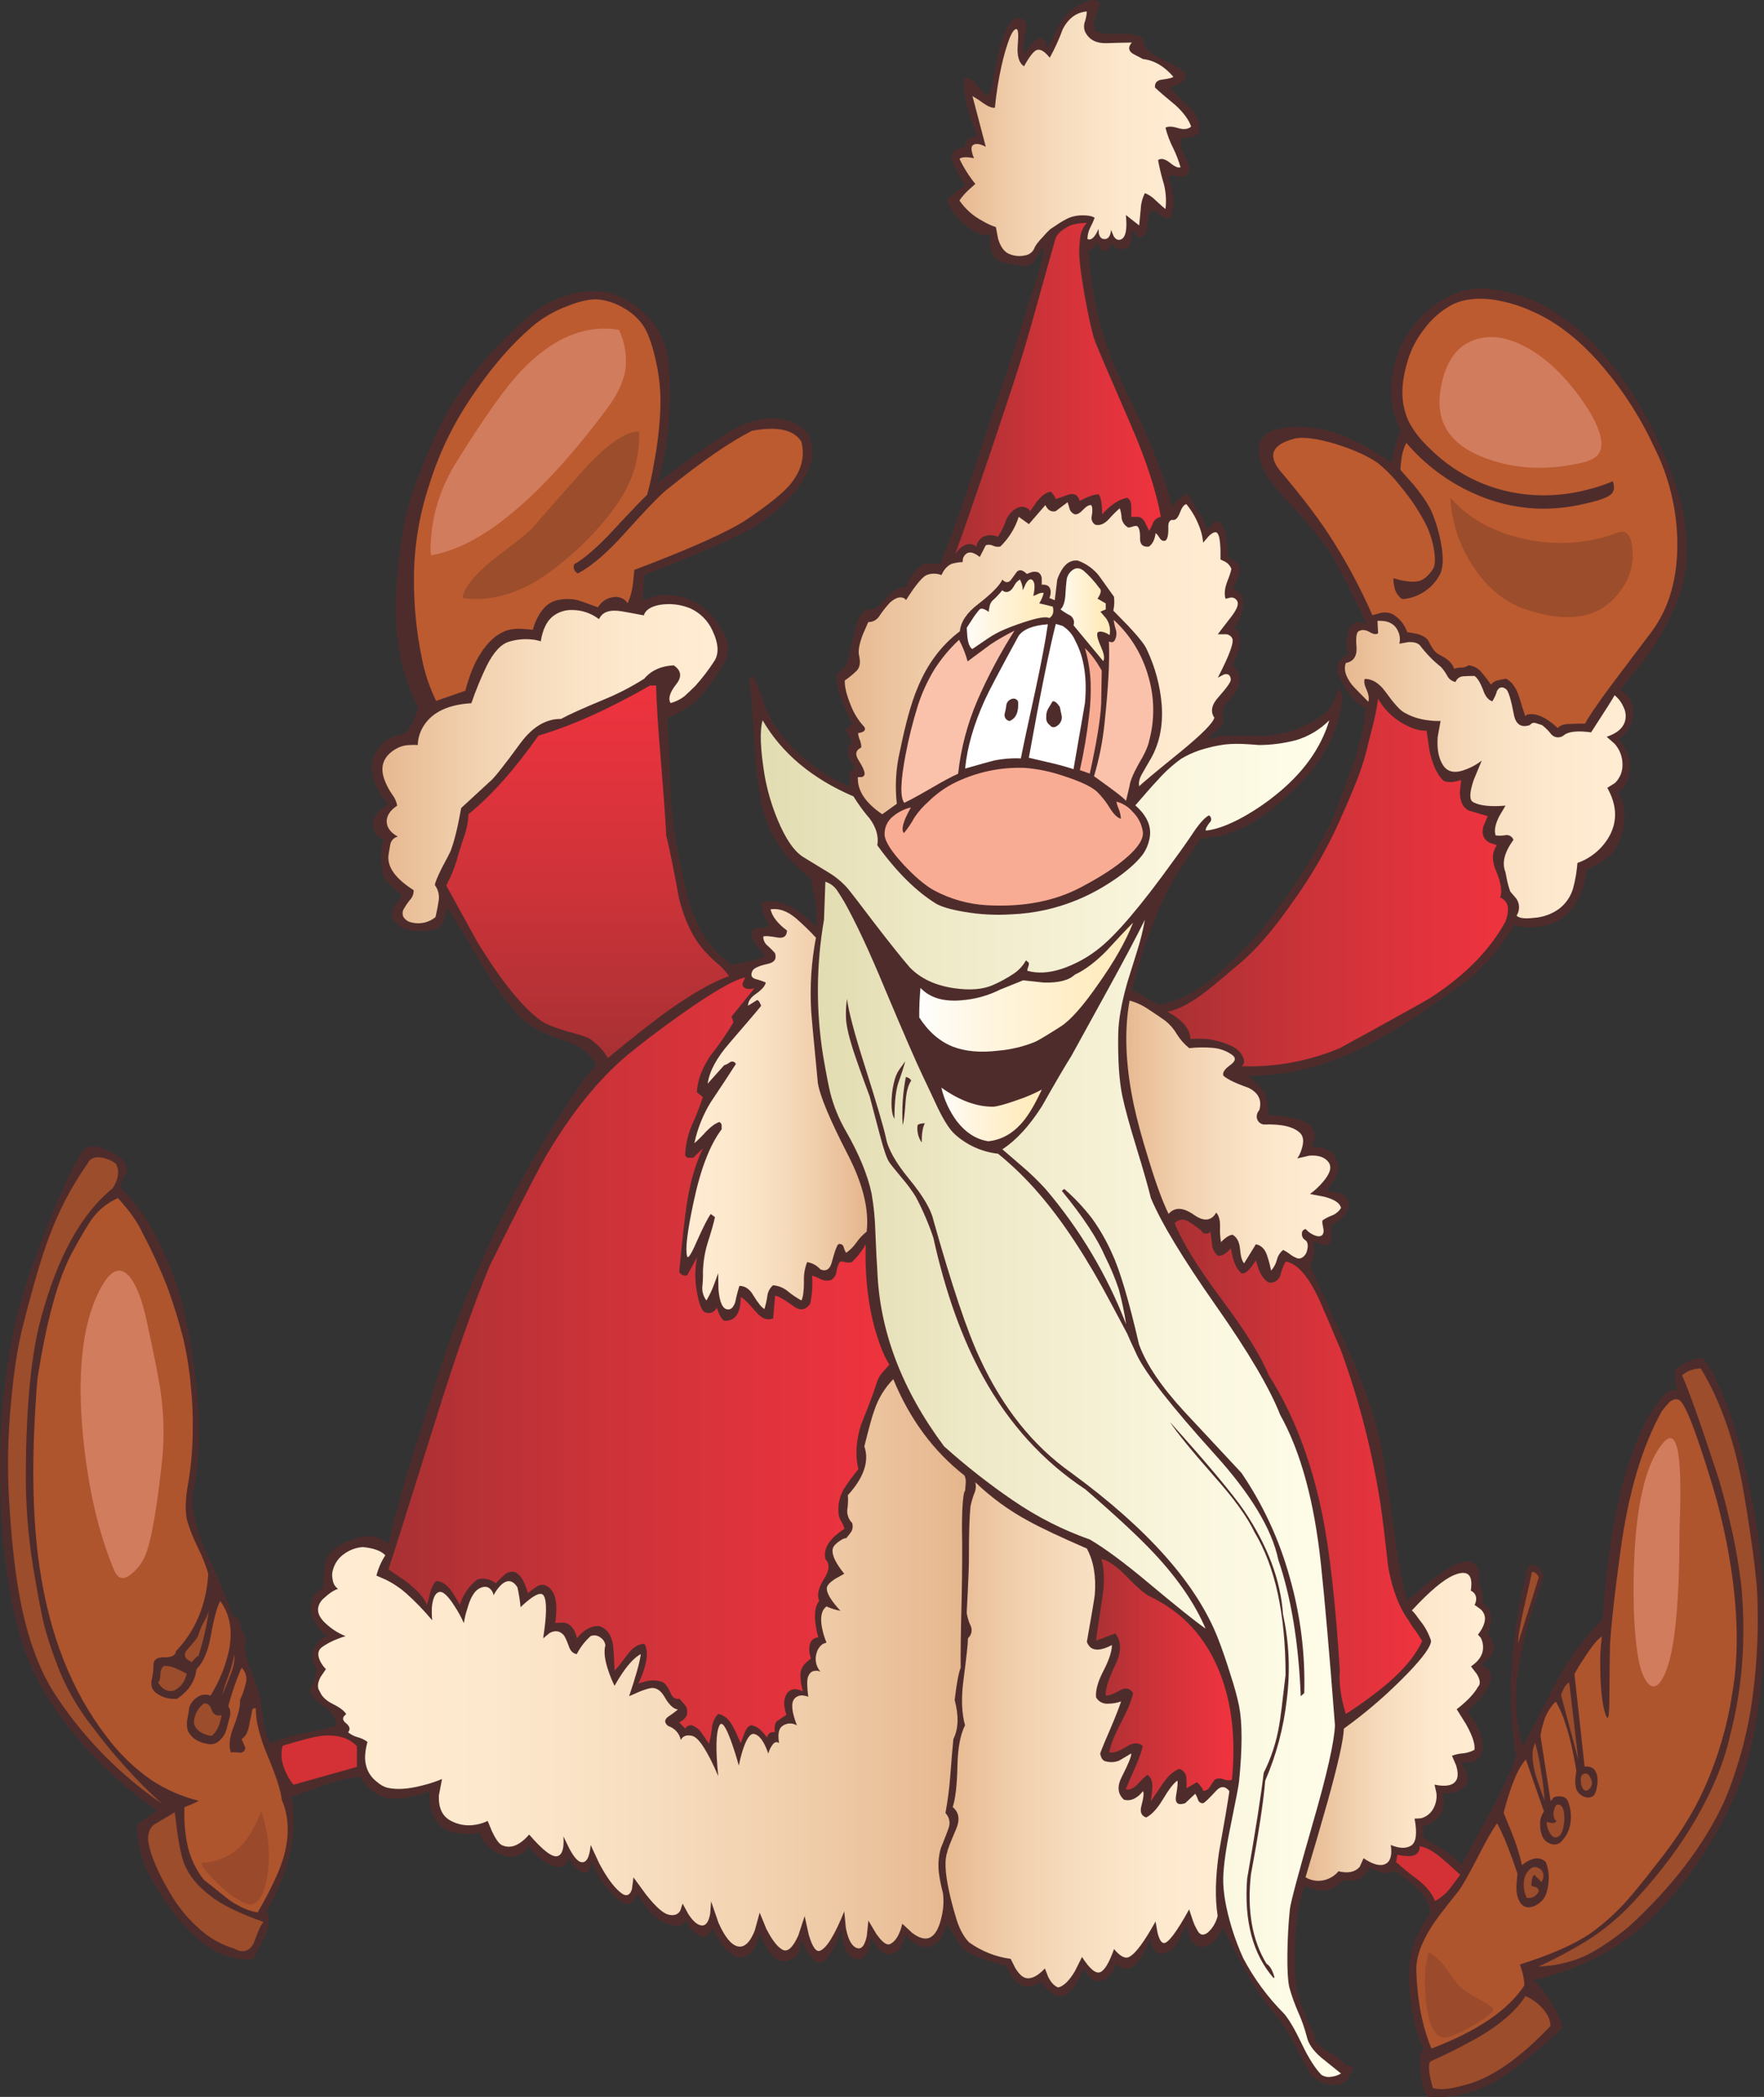
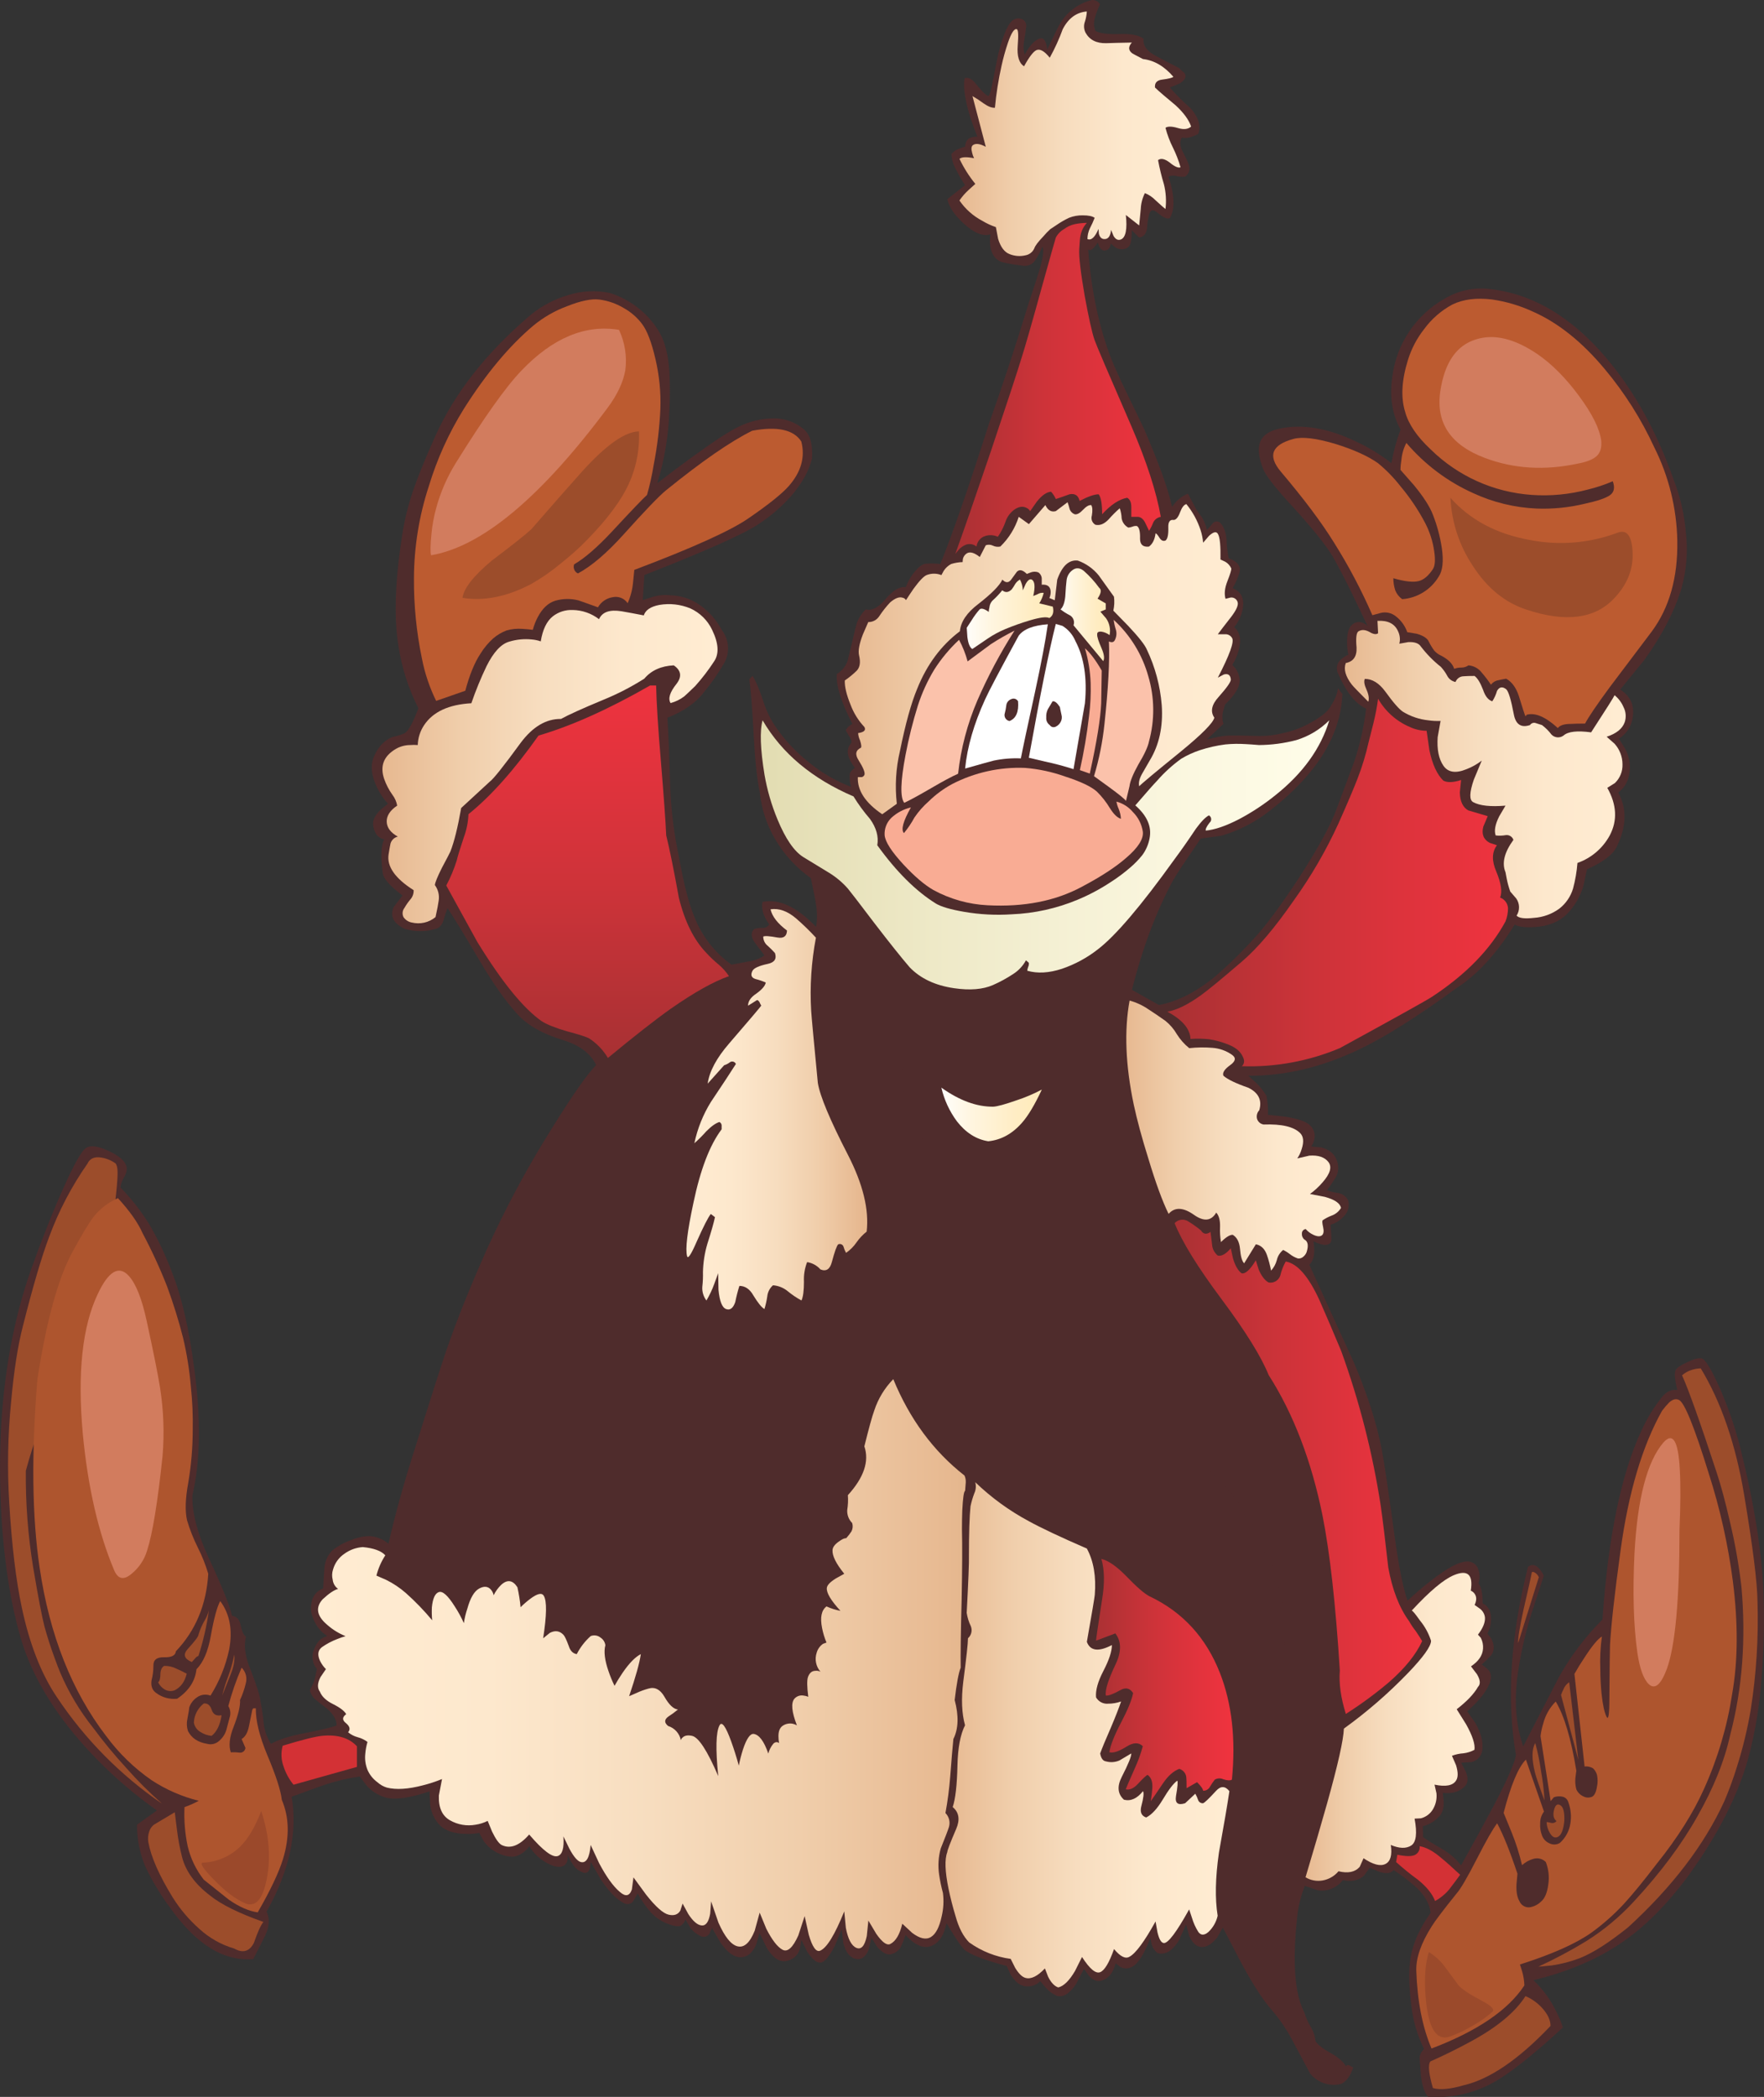
<svg xmlns="http://www.w3.org/2000/svg" version="1.0" id="Layer_1" x="0px" y="0px" viewBox="0 0 712.88 847.15" enable-background="new 0 0 712.88 847.15" xml:space="preserve">
  <rect x="0" y="0" width="712.88" height="847.15" fill="#333333" stroke="none" />
  <title>santa_0028</title>
  <path fill="#4F2C2C" d="M428.72,9c-0.767,1.193-2.603,4.86-5.51,11c-0.427-3.927-1.707-5.293-3.84-4.1  c-1.793,0.94-3.543,2.99-5.25,6.15c-0.538-1.743-0.627-3.593-0.26-5.38c0.513-3.073,0.77-4.867,0.77-5.38  c0.349-1.171-0.046-2.436-1-3.2c-1.09-0.775-2.522-0.875-3.71-0.26c-2.22,0.94-4.397,5.637-6.53,14.09  c-0.173,0.94-0.9,4.57-2.18,10.89c-0.667,3.587-1.263,5.587-1.79,6c-1.027-0.34-2.65-1.92-4.87-4.74  c-1.707-2.22-3.287-3.03-4.74-2.43c-0.6,3.247,0.067,8.157,2,14.73c1.027,3.247,2.093,6.193,3.2,8.84  c-1.143-0.027-2.278,0.191-3.33,0.64c-0.695,0.476-1.195,1.186-1.41,2c-0.162,0.453-0.25,0.929-0.26,1.41  c-0.786,0.205-1.558,0.462-2.31,0.77c-1.247,0.418-2.355,1.172-3.2,2.18c0.109,2.258,0.768,4.455,1.92,6.4  c1.065,2.138,2.26,4.209,3.58,6.2l-7.17,5.64c0.767,3.333,3.073,6.707,6.92,10.12c4.1,3.673,7.6,5.04,10.5,4.1  c-0.667,5.553,0.613,9.183,3.84,10.89c0.94,0.513,4.013,1.11,9.22,1.79c2.019,0.352,4.048-0.564,5.12-2.31  c1.126-1.69,2.071-3.493,2.82-5.38c0.667,1.113,0.333,4.06-1,8.84c-0.853,2.82-2.39,7.56-4.61,14.22  c-5.04,16.567-10.373,32.747-16,48.54c-8.28,25.96-14.827,44.83-19.64,56.61c-1.953-0.252-3.928-0.295-5.89-0.13  c-1.193,0.087-2.603,1.07-4.23,2.95c-1.654,1.934-2.954,4.144-3.84,6.53c-2.473-0.34-5.207,1.283-8.2,4.87  c-2.9,3.413-5.547,4.78-7.94,4.1c-1.582,1.504-2.808,3.342-3.59,5.38c-0.34,1.113-0.937,3.503-1.79,7.17  c-0.6,2.393-1.267,5.17-2,8.33c-0.815,2.191-2.348,4.042-4.35,5.25c-0.34,4.613,1.753,11.317,6.28,20.11l-1.41,1  c-0.853,0.767-1.237,1.363-1.15,1.79c0.499,0.973,1.057,1.915,1.67,2.82c0.667,1.113,0.71,1.967,0.13,2.56  c-1.88,2.393-1.283,5.597,1.79,9.61l-0.77,0.64c-0.55,0.451-0.988,1.022-1.28,1.67c-0.205,1.809-0.031,3.641,0.51,5.38  c-6.225-2.38-12.021-5.757-17.16-10c-5.37-4.242-10.038-9.304-13.83-15c-1.995-3.102-3.547-6.468-4.61-10  c-1.62-4.78-3.03-8.067-4.23-9.86l-1.28,1.41c0.6,4.267,1.197,11.953,1.79,23.06c0.513,9.82,1.323,17.333,2.43,22.54  c0.657,6.746,2.802,13.262,6.28,19.08c3.607,6.179,8.501,11.51,14.35,15.63c1.28,6.06,1.947,9.433,2,10.12  c0.597,3.172,0.641,6.423,0.13,9.61c-7.773-8.113-14.99-11.487-21.65-10.12c-0.6,2.667,0.297,5.697,2.69,9.09  c-0.618,1.012-1.774,1.564-2.95,1.41c-1.089-0.03-2.174,0.142-3.2,0.51c-1.333,1.453-1.207,3.29,0.38,5.51  c2.473,3.247,3.753,4.953,3.84,5.12c-1.918,1.292-4.108,2.124-6.4,2.43c-4.267,0.767-6.573,1.193-6.92,1.28  c-6.772-4.853-11.984-11.574-15-19.34c-2.22-5.293-4.27-13.233-6.15-23.82c-1.986-9.232-3.187-18.615-3.59-28.05  c-0.34-12.553-0.723-22.073-1.15-28.56c6.573-2.56,11.483-5.977,14.73-10.25c3.061-3.688,5.804-7.629,8.2-11.78  c2.431-4.27,2.035-9.586-1-13.45c-2.048-3.913-4.987-7.291-8.58-9.86c-3.491-2.554-7.676-3.984-12-4.1  c-2.451-0.299-4.938-0.081-7.3,0.64l-4,1.28l0.64-10.12c24.253-9.48,39.537-16.27,45.85-20.37c4.982-3.221,9.506-7.099,13.45-11.53  c4.353-5.04,7.17-10.077,8.45-15.11c0.34-5.72-0.727-9.647-3.2-11.78c-3.444-2.977-7.869-4.573-12.42-4.48  c-4.749,0.05-9.43,1.142-13.71,3.2c-3.587,1.62-10.203,5.933-19.85,12.94c-4.78,3.5-9.22,6.833-13.32,10  c2.926-9.604,4.563-19.555,4.87-29.59c0.267-5.12,0.267-10.25,0-15.37c-0.427-6.487-1.663-11.61-3.71-15.37  c-2.209-4.006-5.206-7.523-8.81-10.34c-3.435-2.738-7.343-4.822-11.53-6.15c-5.649-1.183-11.508-0.873-17,0.9  c-5.476,1.628-10.575,4.327-15,7.94c-17.787,15.113-30.61,31.38-38.47,48.8c-3.84,8.54-6.7,15.5-8.58,20.88  c-1.956,5.459-3.455,11.072-4.48,16.78c-3.247,19.64-3.887,35.393-1.92,47.26c1.317,8.789,4.042,17.308,8.07,25.23  c-2.047,5.38-3.753,8.623-5.12,9.73c-0.667,0.6-2.503,1.24-5.51,1.92c-3.073,1.28-5.463,3.757-7.17,7.43s-1.323,8.027,1.15,13.06  c1.126,2.336,2.592,4.493,4.35,6.4l-2.95,2.43c-1.967,1.88-2.99,3.673-3.07,5.38c-0.029,1.399,0.317,2.779,1,4  c0.661,1.371,1.955,2.329,3.46,2.56c-1.28,2.733-1.45,7.4-0.51,14c0.513,2.22,3.16,5.123,7.94,8.71l-3.59,4.74  c-1.54,3.587-0.09,6.49,4.35,8.71c4.174,1.281,8.636,1.281,12.81,0c1.453-0.427,2.477-1.623,3.07-3.59  c0.417-1.61,0.932-3.193,1.54-4.74c1.967,2.82,6.407,10.077,13.32,21.77c5.293,8.967,10.33,16.053,15.11,21.26  c4,4.353,10.063,7.77,18.19,10.25c6.747,2.047,11.23,5.42,13.45,10.12c-3.76,3.84-9.867,12.593-18.32,26.26  c-9.756,15.572-18.443,31.79-26,48.54c-6.807,15.273-12.26,28.91-16.36,40.91c-2.56,7.6-6.447,19.727-11.66,36.38  c-5.047,15.647-8.903,29.403-11.57,41.27c-2.167-1.822-4.864-2.899-7.69-3.07c-2.466,0.05-4.9,0.573-7.17,1.54  c-2.838,0.926-5.484,2.359-7.81,4.23c-1.857,1.851-2.992,4.306-3.2,6.92c-0.173,1.88-0.343,4.697-0.51,8.45  c-2.532,0.884-4.36,3.105-4.74,5.76c-0.344,1.611-0.299,3.28,0.13,4.87c1.28,4,3.373,6.86,6.28,8.58  c-1.006,0.325-1.956,0.801-2.82,1.41c-1.162,1.108-2.04,2.48-2.56,4c-1.123,2.655-0.68,5.713,1.15,7.94l-0.64,3.07  c-0.397,1.91-1.136,3.732-2.18,5.38c0.287,1.648,1.205,3.119,2.56,4.1c0.853,0.767,2.263,1.877,4.23,3.33  c2.733,2.393,4.067,4.7,4,6.92c-2.22,0.853-6.703,1.92-13.45,3.2c-5.72,1.113-10.073,2.523-13.06,4.23  c-1.592-2.475-2.6-5.279-2.95-8.2c-0.27-2.967-0.697-5.918-1.28-8.84c-0.173-2.22-1.54-6.573-4.1-13.06  c-2.133-5.207-2.73-9.603-1.79-13.19c-0.94-0.6-1.667-2.18-2.18-4.74c-0.427-2.22-1.58-3.457-3.46-3.71  c-0.853-4-4.057-11.94-9.61-23.82c-4.44-9.647-6.573-17.93-6.4-24.85c3.247-13.747,3.503-30.783,0.77-51.11  c-2.133-16.307-5.163-29.37-9.09-39.19c-2.46-6.575-5.47-12.931-9-19c-3.354-5.458-7.305-10.526-11.78-15.11  c0.22-1.561,0.791-3.052,1.67-4.36c0.853-1.707,1.11-3.073,0.77-4.1c-0.493-2.153-2.873-4.23-7.14-6.23s-7.297-2.427-9.09-1.28  c-1.793,1.027-4.91,6.533-9.35,16.52c-4.187,9.333-8.54,20.307-13.06,32.92c-7,20-11.057,42.2-12.17,66.6  c-0.508,12.639-0.294,25.296,0.64,37.91c1.28,16.567,3.713,31.083,7.3,43.55c3.76,13.147,10.933,26.17,21.52,39.07  c9.803,11.819,21.132,22.284,33.69,31.12l-8.07,5.76c-0.012,5.662,1.075,11.272,3.2,16.52c2.694,5.771,5.953,11.262,9.73,16.39  c10.667,15.287,22.023,22.417,34.07,21.39c2.133-4.187,3.713-7.303,4.74-9.35c1.793-3.76,2.007-7.047,0.64-9.86  c9.22-16.393,12.593-31.85,10.12-46.37c7.853-2.9,12.337-4.523,13.45-4.87c4.591-1.518,9.305-2.632,14.09-3.33l2.69,3.59  c2.018,2.294,4.636,3.981,7.56,4.87c3.84,1.113,9.817,0.303,17.93-2.43l0.26,5.25c0.357,3.369,1.899,6.502,4.35,8.84  c2.307,1.967,5.593,2.99,9.86,3.07c1.888,0.105,3.783-0.023,5.64-0.38l1.79,3.33c1.627,2.258,3.84,4.028,6.4,5.12  c2.9,1.193,5.29,1.45,7.17,0.77c1.966-0.772,3.66-2.108,4.87-3.84c1.549,2.575,3.705,4.731,6.28,6.28c2.473,1.54,4.607,2.207,6.4,2  c2.133-0.34,3.073-1.963,2.82-4.87c0.656,1.638,1.516,3.187,2.56,4.61c0.923,1.183,2.17,2.073,3.59,2.56  c1.333,0.513,2.273-0.04,2.82-1.66l0.38-2.56l4,7c3.333,5.04,6.537,8.283,9.61,9.73c1.13,0.542,2.481,0.282,3.33-0.64  c0.253-0.34,0.92-1.45,2-3.33c1.522,2.743,3.325,5.32,5.38,7.69c1.854,1.976,4.131,3.507,6.66,4.48c2.393,0.94,4.143,1.24,5.25,0.9  c0.951-0.587,1.66-1.495,2-2.56c0.6,0.94,1.327,2.137,2.18,3.59c1.01,1.239,2.276,2.245,3.71,2.95  c1.271,0.821,2.967,0.455,3.788-0.816c0.018-0.028,0.035-0.056,0.052-0.084l1-2.31l3.46,6c2.82,4,5.553,5.963,8.2,5.89  c2.647-0.073,4.697-1.74,6.15-5l1.41-4.74l2.95,6c2.473,4,5.077,5.75,7.81,5.25c2.594-0.393,4.734-2.234,5.51-4.74l0.64-3.84  l2.31,4.74c1.967,3.073,3.76,4.567,5.38,4.48s3.583-2.393,5.89-6.92l2.69-6.53l0.64,5.38c0.94,3.76,2.563,5.937,4.87,6.53  s4.1-0.603,5.38-3.59l1.15-4.87l2.31,3.59c1.967,2.307,3.76,3.33,5.38,3.07c1.697-0.334,3.181-1.355,4.1-2.82  c0.768-1.624,1.436-3.294,2-5c4.1,4.527,7.813,5.893,11.14,4.1c2.667-1.333,4.46-4.28,5.38-8.84l3.2,5.12c2.22,3.5,3.757,5.5,4.61,6  c2.9,1.967,8.407,4.017,16.52,6.15l1.67,3.59c1.54,2.393,3.12,3.843,4.74,4.35c2.536,0.797,5.306,0.106,7.17-1.79l2.31,2.69  c1.197,1.373,2.683,2.466,4.35,3.2c2.56,0.767,5.163-0.813,7.81-4.74l3.2-6.15l2,2.82c1.62,1.793,3.327,2.433,5.12,1.92  c2.82-0.767,4.7-3.1,5.64-7l2,1.54c1.497,0.775,3.288,0.726,4.74-0.13c2.473-1.333,4.907-5.22,7.3-11.66l0.51,2.43  c0.38,1.47,1.234,2.774,2.43,3.71c3.073,0.853,5.933-0.813,8.58-5l2.95-6.53l1.28,4.61c1.333,2.987,3.04,4.48,5.12,4.48  c2.08,0,4.13-1.28,6.15-3.84l2.31-4l6.81,13.08c5.04,9.48,9.437,16.31,13.19,20.49c3.236,3.813,6.03,7.979,8.33,12.42  c1.54,2.907,3.847,7.22,6.92,12.94c3.011,3.721,7.901,5.369,12.55,4.23c2.133-1.027,3.757-3.247,4.87-6.66  c-0.493-0.212-0.965-0.47-1.41-0.77c-0.486-0.355-1.168-0.249-1.523,0.236c-0.006,0.008-0.011,0.016-0.017,0.024  c-1.027-1.793-3.027-3.543-6-5.25c-3.16-1.707-5.253-3.33-6.28-4.87c-0.175-1.948-0.786-3.831-1.79-5.51  c-1.136-1.884-2.039-3.898-2.69-6c-3.927-7.513-4.91-20.323-2.95-38.43c0.301-3.219,0.945-6.397,1.92-9.48l1.15-3.33l5.25,1.79  c3.871,0.605,7.761-0.971,10.12-4.1c3.5,0.767,6.36,0.17,8.58-1.79l2.31-3.2l4,1.67c2.82,0.853,4.7,0.597,5.64-0.77  c3.352,2.173,6.523,4.614,9.48,7.3c3.247,3.16,5.083,6.493,5.51,10c-4.44,6.233-7.13,12.21-8.07,17.93  c-0.853,4.78-0.767,11.27,0.26,19.47c0.67,6.104,2.403,12.043,5.12,17.55l-1,1.28c-0.536,0.792-0.806,1.734-0.77,2.69  c0.087,0.667,0.257,2.93,0.51,6.79c0.427,3.84,1.367,6.7,2.82,8.58c8.668,0.687,17.357-1.044,25.1-5  c6.747-3.413,16.567-11.057,29.46-22.93c-0.699-2.253-1.6-4.438-2.69-6.53c-2.265-4.733-5.388-9.005-9.21-12.6  c14-3.413,25.913-8.493,35.74-15.24c9.393-6.407,18.393-15.457,27-27.15c11.787-16.307,19.813-32.06,24.08-47.26  c2.831-10.646,4.633-21.539,5.38-32.53c0.944-11.374,1.201-22.795,0.77-34.2c-0.6-16.567-3.76-36.293-9.48-59.18  c-2.081-8.111-4.824-16.037-8.2-23.7c-3.5-7.853-5.977-11.853-7.43-12c-1.453-0.147-3.417,0.41-5.89,1.67  c-2.56,1.193-4.053,2.217-4.48,3.07c-0.6,1.113-0.387,3.803,0.64,8.07c-2.307-0.34-4.357,0.6-6.15,2.82  c-3.269,4.087-6.023,8.561-8.2,13.32c-8.28,17.593-13.573,43.123-15.88,76.59c-6.884,6.887-12.789,14.686-17.55,23.18  c-0.173,0.34-4.997,9.69-14.47,28.05c-2.733-7.773-3.587-16.653-2.56-26.64c1.143-9.03,3.07-17.944,5.76-26.64l5.12-15.63  c-0.487-1.075-1.135-2.069-1.92-2.95c-1.54-1.62-3.033-1.833-4.48-0.64c-7.087,28.18-8.71,53.513-4.87,76  c-0.34,2.82-3.287,9.567-8.84,20.24c-3.073,5.807-7.513,13.92-13.32,24.34c-2.01-2.573-4.486-4.744-7.3-6.4  c-3.587-2.047-6.277-3.713-8.07-5l-0.09-4.41c2.571-0.635,4.891-2.029,6.66-4c1.193-1.193,1.79-3.157,1.79-5.89l-0.38-3.59  c3.76,0.427,6.707-0.427,8.84-2.56c1.333-1.28,1.503-3.243,0.51-5.89l-1.92-3.71l4.1-0.26c2.653-0.561,4.534-2.928,4.48-5.64  c0.253-2.9-0.687-6.273-2.82-10.12l-3.33-4.74c4.773-4.253,7.797-8.047,9.07-11.38c0.767-2.047,0.68-3.753-0.26-5.12  c-0.91-0.896-1.897-1.709-2.95-2.43c1.123-0.963,2.191-1.988,3.2-3.07c1.043-0.954,1.647-2.296,1.67-3.71  c-0.028-1.461-0.472-2.883-1.28-4.1l-1.28-1.67c1.298-2.384,1.749-5.137,1.28-7.81c-0.187-1.323-0.818-2.543-1.79-3.46l-1.41-0.9  c0-3.927-0.557-6.617-1.67-8.07c0.6-1.881,0.555-3.908-0.13-5.76c-0.646-1.904-2.471-3.154-4.48-3.07  c-3.16,0-8.113,2.647-14.86,7.94c-3.216,2.476-6.294,5.126-9.22,7.94c-1.793-5.127-3.543-13.88-5.25-26.26  c-2.473-18.1-4.18-29.627-5.12-34.58c-1.967-10.42-5.723-22.203-11.27-35.35c-7.513-16.393-13.533-29.587-18.06-39.58  c1.88-1.707,2.437-4.867,1.67-9.48c4,1.967,6.39,1.967,7.17,0c0.173-0.6,0.087-2.82-0.26-6.66c2.317-0.719,4.368-2.111,5.89-4  c1.324-1.605,1.8-3.746,1.28-5.76c-0.747-1.56-2.177-2.684-3.87-3.04c-1.621-0.188-3.213-0.574-4.74-1.15  c1.332-1.771,2.57-3.61,3.71-5.51c1.109-2.261,1.109-4.909,0-7.17c-1.027-2.307-3.027-3.843-6-4.61l-4.1-0.38  c0.644-0.874,1.082-1.883,1.28-2.95c0.479-2.066-0.207-4.229-1.79-5.64c-1.62-1.54-4.953-2.693-10-3.46l-6.92-0.77  c0.077-2.579-0.137-5.159-0.64-7.69c-1.192-1.988-2.656-3.799-4.35-5.38l-2.95-2.69c14.86,0.087,29.86-3.5,45-10.76  c10.073-4.78,23.137-13.02,39.19-24.72c8.367-5.38,16.18-13.92,23.44-25.62c1.453,0.94,4.23,1.273,8.33,1  c5.207-0.34,9.39-2.007,12.55-5c3.289-3.26,5.674-7.32,6.92-11.78l1.41-6.53c6.487-2.9,10.487-5.93,12-9.09  c4-8.113,4.213-15.413,0.64-21.9l1.92-1.79c1.549-1.947,2.486-4.31,2.69-6.79c0.352-3.142-0.273-6.316-1.79-9.09l-2.56-4.1  c2.729-1.702,4.666-4.424,5.38-7.56c1.193-5.38-0.43-9.48-4.87-12.3l9.73-11.91c7.087-9.82,12.087-19.427,15-28.82  c2.112-7.493,2.721-15.331,1.79-23.06c-0.62-7.157-2.26-14.188-4.87-20.88c-6.833-19.467-15.927-35.903-27.28-49.31  c-14.347-16.907-30.313-26.213-47.9-27.92c-5.981-0.542-11.981,0.801-17.16,3.84c-11.754,6.547-19.695,18.293-21.39,31.64  c-1.193,8.113-0.083,15.243,3.33,21.39c-1.652,4.403-2.894,8.949-3.71,13.58c-4.378-3.457-9.151-6.381-14.22-8.71  c-11.333-5.467-21.667-7.217-31-5.25c-4.353,0.94-7,2.86-7.94,5.76c-0.853,2.473-0.427,5.93,1.28,10.37  c0.94,2.667,5.04,7.917,12.3,15.75c8,8.793,13.333,15.46,16,20c2.133,3.76,4.567,8.427,7.3,14c1.54,3.16,3.76,7.77,6.66,13.83  c-0.575-0.556-1.255-0.991-2-1.28c-1.501-0.611-3.223-0.256-4.36,0.9c-1.333,1.193-1.973,3.527-1.92,7  c-0.013,1.68,0.158,3.357,0.51,5c-1.035,0.432-1.989,1.037-2.82,1.79c-1.722,1.325-2.306,3.661-1.41,5.64  c3.333,7.687,7.133,12.47,11.4,14.35c-0.857,7.229-2.445,14.352-4.74,21.26c-0.427,1.107-2.86,7.64-7.3,19.6  c-2.393,6.487-7.43,15.667-15.11,27.54c-7.28,11.107-13.254,19.177-17.92,24.21c-5.114,5.68-10.588,11.025-16.39,16  c-7.687,6.147-15.117,9.86-22.29,11.14l-10.89-6.15c4.187-16.567,9.61-31.083,16.27-43.55c0.94-1.793,3.16-5.25,6.66-10.37  c1.707-2.56,3.33-4.95,4.87-7.17l8.33-1.15c7.332-2.136,14.167-5.705,20.11-10.5c18.527-14.513,28.133-30.097,28.82-46.75  l-1.83-2.38c-0.087,2.047-1.153,4.65-3.2,7.81c-1.193,1.88-3.713,3.88-7.56,6c-3.534,2.069-7.386,3.539-11.4,4.35  c-3.471,0.886-7.05,1.273-10.63,1.15c-5.207-0.173-9.05-0.217-11.53-0.13c-1.769,0.102-3.526,0.36-5.25,0.77l-3.33,0.77l6.66-6.28  c-0.524-1.66-0.569-3.435-0.13-5.12l0.77-2.69c4.267-4.1,6.23-7.517,5.89-10.25c-0.155-1.574-0.732-3.077-1.67-4.35L498,268.6  c1.141-1.779,2.005-3.721,2.56-5.76c1.193-4.267,0.597-7.427-1.79-9.48c1.996-2.405,3.245-5.343,3.59-8.45  c0.34-3.587-1.07-6.02-4.23-7.3c1.194-2.012,2.141-4.161,2.82-6.4c0.6-2.473-0.85-4.353-4.35-5.64c-0.547-2.44-0.849-4.929-0.9-7.43  c-0.253-3.073-1.107-5.38-2.56-6.92c-0.861-0.794-2.202-0.74-2.996,0.121c-0.075,0.081-0.143,0.168-0.204,0.259  c-0.665,0.864-1.393,1.676-2.18,2.43c-0.408-1.706-1.054-3.345-1.92-4.87c-0.94-1.28-1.71-2.347-2.31-3.2l-3.46-6.53  c-2.638,1.09-4.873,2.969-6.4,5.38c-1.54-7.087-5.207-17.333-11-30.74c-0.767-1.793-3.073-6.617-6.92-14.47  c-3.247-6.667-5.58-11.833-7-15.5c-2.274-6.14-4.116-12.432-5.51-18.83c-1.756-8.1-2.913-16.319-3.46-24.59  c0.667,1.027,1.947,0.13,3.84-2.69l0.64,1.67c0.6,1.113,1.327,1.627,2.18,1.54c1.453-0.087,2.263-1.027,2.43-2.82l1.67,1.41  c1.159,0.824,2.618,1.105,4,0.77c1.282-0.328,2.247-1.384,2.46-2.69c0.263-1.61,0.39-3.239,0.38-4.87l2.95,2.95  c1.707-0.173,2.773-1.327,3.2-3.46c0.07-1.815,0.328-3.618,0.77-5.38c0.427-2.307,1.537-2.733,3.33-1.28  c2.393,2.047,4.1,2.817,5.12,2.31c2.133-3.587,1.963-9.18-0.51-16.78c0.954-0.471,2.051-0.564,3.07-0.26  c1.169,0.314,2.388,0.402,3.59,0.26c1.409-0.904,2.081-2.608,1.67-4.23c-0.073-0.753-0.93-2.677-2.57-5.77  c-1.193-2.307-1.32-4.227-0.38-5.76c1.793,0.427,4.013-0.087,6.66-1.54c1.107-3.247,0.083-6.663-3.07-10.25  c-2.993-2.635-5.815-5.457-8.45-8.45c0.767-0.34,1.92-0.81,3.46-1.41c1.122-0.46,2.066-1.27,2.69-2.31  c0.357-0.775,0.206-1.69-0.38-2.31c-0.734-0.487-1.383-1.092-1.92-1.79c-4.187-2.133-7.303-3.757-9.35-4.87  c-3.76-1.967-5.467-4.3-5.12-7c-1.88-1.453-5.083-2.093-9.61-1.92c-4.78,0.173-8.067-0.253-9.86-1.28  c-0.695-1.763-0.741-3.716-0.13-5.51c0.544-1.794,1.212-3.549,2-5.25c-0.655-1.102-1.859-1.758-3.14-1.71  c-1.606,0.344-3.157,0.906-4.61,1.67C433.495,3.35,430.709,5.881,428.72,9z" />
  <linearGradient id="SVGID_1_" gradientUnits="userSpaceOnUse" x1="1140.589" y1="1049.746" x2="1177.167" y2="1049.746" gradientTransform="matrix(2.56 0 0 2.56 -2534.07 -2633.31)">
    <stop offset="0" style="stop-color:#E5B78E" />
    <stop offset="0.02" style="stop-color:#E7B991" />
    <stop offset="0.25" style="stop-color:#F0CEAB" />
    <stop offset="0.48" style="stop-color:#F7DDBF" />
    <stop offset="0.73" style="stop-color:#FDE8CD" />
    <stop offset="1" style="stop-color:#FFECD2" />
  </linearGradient>
  <path fill="url(#SVGID_1_)" d="M429.48,11.79c-1.442,3.976-3.197,7.832-5.25,11.53c-2.133-2.667-3.927-3.69-5.38-3.07  c-1.28,0.6-2.947,2.777-5,6.53c-2.047-1.28-2.9-4.097-2.56-8.45c0.34-4.187,0.213-6.363-0.38-6.53  c-1.027-0.34-2.223,1.497-3.59,5.51c-1.02,3.024-1.875,6.102-2.56,9.22c-1.259,5.603-2.157,11.282-2.69,17  c-1.28,0.087-2.817-0.51-4.61-1.79c-1.428-1.061-2.917-2.036-4.46-2.92l5.38,20.49c-2.393-1.28-4.143-1.493-5.25-0.64  c-0.6,0.513-0.687,1.537-0.26,3.07c0.166,0.756,0.425,1.488,0.77,2.18c-3.073-0.6-5.037-0.513-5.89,0.26  c1.727,3.614,3.875,7.011,6.4,10.12l-2.56,2.31c-1.456,1.305-2.752,2.779-3.86,4.39c2.361,3.442,5.526,6.257,9.22,8.2  c1.738,1.051,3.586,1.91,5.51,2.56l0.9,4.74c1.027,3.333,2.563,5.383,4.61,6.15c2.028,0.832,4.266,1.01,6.4,0.51  c1.617-0.275,2.984-1.352,3.63-2.86c0.34-1.027,1.537-2.607,3.59-4.74c0.875-1.044,1.817-2.029,2.82-2.95l2.69-1.79  c1.557-1.067,3.195-2.01,4.9-2.82c1.794-0.707,3.712-1.047,5.64-1c2.22,0,3.8,0.333,4.74,1c-0.557,1.446-1.198,2.858-1.92,4.23  c-0.647,1.36-0.988,2.844-1,4.35c1.54,0.667,3.033-0.7,4.48-4.1l0.13,1.92c0.34,1.333,1.007,2.06,2,2.18  c1.707,0.173,2.69-1.063,2.95-3.71L450,95.3c0.853,1.453,1.877,1.923,3.07,1.41c1.88-0.853,2.52-4.14,1.92-9.86l5.38,4.23  c0-0.087,0.213-2.307,0.64-6.66c0.097-2.228,0.666-4.409,1.67-6.4c1.594,0.629,3.036,1.591,4.23,2.82  c2.22,2.047,3.587,3.243,4.1,3.59c0.395-3.345,0.178-6.733-0.64-10c-0.969-3.2-1.76-6.452-2.37-9.74  c1.113-0.853,2.65-0.553,4.61,0.9c2.047,1.707,3.54,2.373,4.48,2c-0.781-2.734-1.809-5.392-3.07-7.94  c-1.287-2.559-2.3-5.247-3.02-8.02c0.94-0.667,2.647-0.623,5.12,0.13c2.307,0.667,4.057,0.453,5.25-0.64  c-0.94-2.733-3.033-5.593-6.28-8.58c-3.84-3.16-6.617-5.55-8.33-7.17c-0.173-1.88,0.767-2.947,2.82-3.2  c2.667-0.34,4.203-0.723,4.61-1.15c-3.673-4.267-7.773-6.657-12.3-7.17c-2.82-1.453-4.313-2.263-4.48-2.43  c-1.453-1.193-1.453-2.603,0-4.23c-4.667,0.087-8.127,0.173-10.38,0.26c-3.927,0.087-6.703-1.323-8.33-4.23  c-0.707-1.392-0.802-3.016-0.26-4.48c0.438-1.326,0.697-2.705,0.77-4.1C435.03,4.967,431.787,7.35,429.48,11.79z" />
  <linearGradient id="SVGID_2_" gradientUnits="userSpaceOnUse" x1="1139.939" y1="1089.926" x2="1172.339" y2="1089.926" gradientTransform="matrix(2.56 0 0 2.56 -2534.07 -2633.31)">
    <stop offset="0" style="stop-color:#A83133" />
    <stop offset="0.06" style="stop-color:#AD3134" />
    <stop offset="0.45" style="stop-color:#CD3339" />
    <stop offset="0.78" style="stop-color:#E2333D" />
    <stop offset="1" style="stop-color:#EE333E" />
  </linearGradient>
  <path fill="url(#SVGID_2_)" d="M439.22,90.05c-1.636,0.009-3.267,0.18-4.87,0.51c-1.578,0.342-3.063,1.025-4.35,2  c-1.423,0.805-2.58,2.008-3.33,3.46c-0.253,0.767-2.133,7.433-5.64,20c-3.84,13.92-6.53,23.313-8.07,28.18  c-1.793,5.893-5.933,18.49-12.42,37.79c-6.747,19.893-11.57,33.813-14.47,41.76l1.28-1.54c0.824-0.973,1.88-1.722,3.07-2.18  c1.449-0.477,3.042-0.187,4.23,0.77c0.206-1.932,1.512-3.57,3.35-4.2c1.717-0.599,3.6-0.505,5.25,0.26  c1.286-1.855,2.318-3.872,3.07-6c0.63-1.938,1.837-3.637,3.46-4.87c1.793-1.28,3.417-1.58,4.87-0.9  c0.695,0.276,1.281,0.771,1.67,1.41l2.69-3.84c2.047-2.56,3.967-3.893,5.76-4c0.792,0.876,1.44,1.872,1.92,2.95  c1.107-0.34,2.943-0.98,5.51-1.92c2.22-0.427,3.587,0.47,4.1,2.69c3.413-1.793,5.977-2.69,7.69-2.69  c0.94,1.193,1.41,3.883,1.41,8.07c3.5-3.84,6.873-6.06,10.12-6.66c1.107,0.6,1.663,1.837,1.67,3.71v4h2.31  c1.28-0.087,2.347,0.64,3.2,2.18c0.427,0.853,0.983,2.007,1.67,3.46c0.663-1.054,1.222-2.169,1.67-3.33  c0.58-1.229,1.728-2.093,3.07-2.31c-1.793-10.16-5.72-22.287-11.78-36.38c-9.333-21.433-14.333-33.133-15-35.1  c-1.027-2.987-2.36-8.963-4-17.93c-1.62-9.393-2.347-15.627-2.18-18.7c0.167-3.073,0.337-4.91,0.51-5.51  C437.015,93.271,437.902,91.49,439.22,90.05z" />
  <path fill="#BC5B30" d="M167.29,233.51c-0.08,10.913,0.996,21.804,3.21,32.49c1.153,5.949,3.09,11.72,5.76,17.16l11.78-4.1  c1.707-6.407,3.757-11.407,6.15-15c1.402-2.286,3.126-4.357,5.12-6.15c1.597-1.367,3.416-2.45,5.38-3.2  c2.119-0.61,4.333-0.827,6.53-0.64c1.453,0.087,2.82,0.213,4.1,0.38c0.474-1.776,1.144-3.493,2-5.12  c1.88-3.587,4.27-5.807,7.17-6.66c3.008-0.854,6.189-0.899,9.22-0.13c0.087,0,2.733,0.94,7.94,2.82c1.27-2.21,3.48-3.72,6-4.1  c2.308-0.485,4.68,0.475,6,2.43c1.173-2.64,1.91-5.454,2.18-8.33l0.51-5.12c23.74-8.967,39.197-15.967,46.37-21  c7.94-5.467,13.273-9.737,16-12.81c5.04-5.72,6.747-11.74,5.12-18.06c-3.073-4.78-9.69-6.23-19.85-4.35  c-8.793,4.353-20.407,12.38-34.84,24.08c-2.82,2.307-8.487,8.2-17,17.68c-6.833,7.6-13.023,12.893-18.57,15.88  c-0.735-0.302-1.298-0.913-1.54-1.67c-0.244-0.644-0.244-1.356,0-2c4.267-2.473,9.39-6.913,15.37-13.32  c7.6-8.2,12.297-13.11,14.09-14.73c1.129-4.002,2.027-8.065,2.69-12.17c1.458-7.436,2.357-14.97,2.69-22.54  c0.241-6.806-0.432-13.613-2-20.24c-1.54-6.667-3.333-11.363-5.38-14.09c-2.027-2.689-4.604-4.916-7.56-6.53  c-2.945-1.749-6.214-2.881-9.61-3.33c-3.247-0.427-7.643,0.47-13.19,2.69c-4.933,1.824-9.523,4.464-13.58,7.81  c-9.733,8.2-19.083,19.387-28.05,33.56c-6.098,9.79-10.879,20.341-14.22,31.38C169.368,208.436,167.347,220.93,167.29,233.51z" />
  <path fill="#BC5B30" d="M575.5,133c-2.902,3.697-5.104,7.892-6.5,12.38c-2.56,8.2-2.943,15.2-1.15,21  c1.333,4.953,4.793,10.033,10.38,15.24c10.966,10.756,25.407,17.252,40.73,18.32c7.668,0.544,15.374-0.193,22.8-2.18  c3.422-0.823,6.768-1.937,10-3.33c0.94,2.56,0.557,4.44-1.15,5.64s-5.123,2.353-10.25,3.46c-6.335,1.526-12.849,2.175-19.36,1.93  c-8.912-0.386-17.661-2.52-25.75-6.28c-10.355-4.671-19.544-11.584-26.9-20.24c-1.102,2.112-1.782,4.418-2,6.79  c-0.238,1.354-0.365,2.725-0.38,4.1l5.43,6.17c3.927,4.78,6.49,8.78,7.69,12c1.699,4.334,2.903,8.846,3.59,13.45  c0.767,5.293,0.34,9.137-1.28,11.53c-3.143,5.242-8.635,8.632-14.73,9.09c-1.269-0.897-2.249-2.145-2.82-3.59  c-0.507-1.574-0.767-3.217-0.77-4.87c4.613,1.333,8.03,1.717,10.25,1.15c2.047-0.513,3.967-2.137,5.76-4.87  c0.853-1.333,1.023-3.723,0.51-7.17c-0.569-4.027-1.824-7.927-3.71-11.53c-2.767-5.237-6.082-10.164-9.89-14.7  c-2.68-3.439-5.728-6.574-9.09-9.35c-4.1-2.9-9.863-5.503-17.29-7.81c-7.773-2.307-13.41-2.973-16.91-2  c-8.793,2.393-10.5,6.79-5.12,13.19c9.333,11.013,16.507,20.577,21.52,28.69c5.897,9.373,11.078,19.178,15.5,29.33l3.33-0.9  c2.153-0.55,4.439-0.045,6.16,1.36c2.128,1.638,3.731,3.863,4.61,6.4l3.84,0.64c2.667,0.767,4.29,1.833,4.87,3.2  c0.627,1.254,1.356,2.455,2.18,3.59c0.739,0.856,1.657,1.539,2.69,2c2.987,1.54,4.78,3.333,5.38,5.38  c0.941-0.359,1.943-0.532,2.95-0.51c1.012,0.006,1.999-0.309,2.82-0.9c2.132,0.172,4.089,1.246,5.38,2.95  c1.338,1.544,2.577,3.17,3.71,4.87c0.714-0.957,1.772-1.599,2.95-1.79c0.667-0.173,1.733-0.387,3.2-0.64  c2.307,1.28,4.013,3.613,5.12,7c1.54,5.04,2.437,7.773,2.69,8.2l0.51-0.64c3.413-0.94,7.597,0.853,12.55,5.38  c0.853-1.113,2.603-1.67,5.25-1.67c1.453-0.087,3.373-0.13,5.76-0.13c1.453-2.733,4.787-7.643,10-14.73  c0.6-0.767,6.237-8.237,16.91-22.41c7.173-9.647,10.63-21.9,10.37-36.76c-0.253-13.137-3.448-26.051-9.35-37.79  c-5.204-11.289-11.879-21.841-19.85-31.38c-9.22-11.1-18.997-18.913-29.33-23.44c-5.176-2.384-10.67-4.007-16.31-4.82  c-6.32-0.767-11.653-0.1-16,2C582.464,125.427,578.533,128.845,575.5,133z" />
  <linearGradient id="SVGID_3_" gradientUnits="userSpaceOnUse" x1="1122.489" y1="1132.516" x2="1184.54" y2="1132.516" gradientTransform="matrix(2.56 0 0 2.56 -2534.07 -2633.31)">
    <stop offset="0" style="stop-color:#E5B78E" />
    <stop offset="0.02" style="stop-color:#E7B991" />
    <stop offset="0.25" style="stop-color:#F0CEAB" />
    <stop offset="0.48" style="stop-color:#F7DDBF" />
    <stop offset="0.73" style="stop-color:#FDE8CD" />
    <stop offset="1" style="stop-color:#FFECD2" />
  </linearGradient>
  <path fill="url(#SVGID_3_)" d="M479.44,203.66c-0.96,0.227-1.813,1.34-2.56,3.34s-1.6,3.023-2.56,3.07  c-1.54-0.253-2.267,0.77-2.18,3.07c0.087,2.9-0.297,4.65-1.15,5.25c-0.94,0.34-1.75-0.043-2.43-1.15s-1.2-1.703-1.56-1.79  c-0.34,2.56-1.237,4.353-2.69,5.38c-2.393,0.253-3.59-0.813-3.59-3.2c0.087-2.9-0.34-4.607-1.28-5.12  c-0.609-0.071-1.226,0.019-1.79,0.26c-0.536,0.205-1.098,0.333-1.67,0.38c-1.421-0.756-2.413-2.125-2.69-3.71  c-0.056-1.397-0.315-2.778-0.77-4.1c-1.592,1.391-3.089,2.888-4.48,4.48c-1.793,1.88-3.587,2.607-5.38,2.18  c-1.279-0.756-1.864-2.296-1.41-3.71c0.34-2.047,0.253-3.457-0.26-4.23c-0.94-0.087-2.05,0.553-3.33,1.92  c-1.28,1.367-2.39,1.963-3.33,1.79c-0.906-0.332-1.631-1.029-2-1.92c-0.34-1.28-0.64-2.263-0.9-2.95l-4.74,3.59  c-1.793,0.513-3.203-0.297-4.23-2.43l-6.66,7.69l-4.1-2.95c-1.451,4.551-4.003,8.673-7.43,12c-1.037,0.23-2.121,0.096-3.07-0.38  c-0.884-0.422-1.901-0.469-2.82-0.13l-2.43,4.74c-2.133-1.707-3.84-2.22-5.12-1.54c-0.816,0.485-1.415,1.266-1.67,2.18  c-0.082,0.466-0.125,0.937-0.13,1.41c-1.564,0.053-3.114,0.312-4.61,0.77c-1.255,0.652-2.314,1.625-3.07,2.82l-0.9,1.67  c-1.927-0.764-4.073-0.764-6,0c-1.193,0.513-2.943,2.35-5.25,5.51c-1.113,1.62-2.137,3.157-3.07,4.61  c-0.294-0.53-0.813-0.897-1.41-1c-1.333-0.427-3,0.213-5,1.92c-1.6,1.713-3.055,3.556-4.35,5.51c-0.963,1.541-2.663,2.463-4.48,2.43  l-2.18,5c-1.453,3.76-1.967,6.577-1.54,8.45c0.667,2.733,0.367,4.783-0.9,6.15c-1.502,1.475-3.131,2.814-4.87,4  c-0.087,2.473,0.683,5.717,2.31,9.73c1.252,3.377,3.17,6.468,5.64,9.09c0.667,1.28-0.187,2.09-2.56,2.43  c0.068,1.023,0.329,2.024,0.77,2.95c0.513,1.62,0.64,2.603,0.38,2.95c-2.133,1.027-2.467,2.693-1,5c1.88,2.987,2.69,4.95,2.43,5.89  c-0.178,0.514-0.616,0.895-1.15,1h-1.54c-0.253,5.38,3.033,10.38,9.86,15l5.89-4.23c-0.813-7.15-0.38-14.388,1.28-21.39  c2.22-10.927,4.527-19.26,6.92-25c3.927-9.82,9.69-17.59,17.29-23.31c0.34-3.84,2.817-7.507,7.43-11  c5.38-4.187,8.623-7.473,9.73-9.86c1.28,1.333,2.433,1.377,3.46,0.13c0.513-0.667,1.323-1.777,2.43-3.33  c1.027-1.027,2.36-0.727,4,0.9l1.67-0.64c0.953-0.347,1.997-0.347,2.95,0c0.835,0.535,1.36,1.44,1.41,2.43c0,0.173,0,1.027,0,2.56  c2.22-0.173,3.417,0.68,3.59,2.56c0.081,0.969-0.095,1.941-0.51,2.82l2.18,0.9l1-8.33c1.967-5.553,4.743-8.117,8.33-7.69  c3.313,1.189,6.236,3.264,8.45,6c0.253,0.34,2.303,3.2,6.15,8.58c0.243,1.881,0.155,3.79-0.26,5.64l6,6.15  c4.267,4.527,6.787,7.73,7.56,9.61c3.346,7.043,5.379,14.637,6,22.41c0.6,8.627-1.023,16.097-4.87,22.41l-2.95,5.12  c-1.193,2.047-1.62,3.797-1.28,5.25c0.94-1.027,6.533-5.693,16.78-14c8.54-7,13.067-11.57,13.58-13.71  c-1.707-2.473-1.11-5.29,1.79-8.45c3.333-3.76,4.957-6.093,4.87-7c-0.173-1.793-1.113-2.46-2.82-2l-2.43,1.28  c4.78-9.22,6.7-14.553,5.76-16c-0.506-0.883-1.415-1.46-2.43-1.54h-3.33c0.94-1.28,2.733-3.613,5.38-7  c2.22-2.9,3.073-4.95,2.56-6.15c-0.43-1.151-1.604-1.846-2.82-1.67l-2,0.51c-0.6-1.967-0.343-4.357,0.77-7.17  c1.113-2.813,1.627-4.52,1.54-5.12c-0.507-1.13-1.357-2.072-2.43-2.69l-1.92-0.9c0.087-5.553-0.247-8.97-1-10.25  c-0.6-1.193-1.797-0.98-3.59,0.64l-2.43,2.82c-0.143-1.699-0.479-3.377-1-5C483.965,210.393,482.005,206.802,479.44,203.66z" />
  <linearGradient id="SVGID_4_" gradientUnits="userSpaceOnUse" x1="1156.529" y1="1125.644" x2="1164.359" y2="1125.644" gradientTransform="matrix(2.56 0 0 2.56 -2534.07 -2633.31)">
    <stop offset="0" style="stop-color:#FFFFFF" />
    <stop offset="0.35" style="stop-color:#FFF5DF" />
    <stop offset="0.77" style="stop-color:#FFEDC5" />
    <stop offset="1" style="stop-color:#FFEBBB" />
  </linearGradient>
  <path fill="url(#SVGID_4_)" d="M444.21,237.48c-1.797-2.48-3.859-4.757-6.15-6.79c-1.62-1.333-3.157-1.46-4.61-0.38  c-1.392,0.984-2.281,2.531-2.43,4.23c-0.173,1.333-0.343,3.467-0.51,6.4c-0.253,2.56-0.893,4.31-1.92,5.25  c1.199,0.931,2.485,1.745,3.84,2.43c1.365,0.826,1.955,2.501,1.41,4l12,14.47c0.6-1.027,0.387-2.733-0.64-5.12  c-1.28-2.9-1.877-4.78-1.79-5.64c-0.087-0.853,0.47-1.237,1.67-1.15c1.212,0.178,2.358,0.664,3.33,1.41  c0.486-2.361-0.024-4.818-1.41-6.79l-2.31-2.69l2.18-0.9v-2.43l-3.33-1.92C445.013,239.707,445.237,238.247,444.21,237.48z" />
  <linearGradient id="SVGID_5_" gradientUnits="userSpaceOnUse" x1="1141.699" y1="1125.562" x2="1155.367" y2="1125.562" gradientTransform="matrix(2.56 0 0 2.56 -2534.07 -2633.31)">
    <stop offset="0" style="stop-color:#FFFFFF" />
    <stop offset="0.35" style="stop-color:#FFF5DF" />
    <stop offset="0.77" style="stop-color:#FFEDC5" />
    <stop offset="1" style="stop-color:#FFEBBB" />
  </linearGradient>
  <path fill="url(#SVGID_5_)" d="M401,242.73c-0.662,0.75-1.065,1.693-1.15,2.69c-0.17,0.582-0.257,1.184-0.26,1.79  c-1.793-1.28-3.03-1.613-3.71-1c-1.189,1.356-2.259,2.811-3.2,4.35l-2,3.07l0.26,3.71c0.34,2.667,1.007,4.29,2,4.87  c1.28-0.853,3.413-2.303,6.4-4.35c2.181-1.458,4.498-2.701,6.92-3.71c3.184-1.315,6.431-2.47,9.73-3.46  c4.267-1.28,6.957-1.613,8.07-1c1.453-0.853,1.923-2.39,1.41-4.61l-5.47-1.33c0.823-1.303,1.428-2.732,1.79-4.23  c-0.844-0.102-1.698,0.077-2.43,0.51l-1.79,0.77c0.853-3.76,0.64-5.98-0.64-6.66c-0.767-0.34-1.577,0.257-2.43,1.79l-1.15,2.56  c-0.046-1.519-0.439-3.007-1.15-4.35c-0.778,0.429-1.438,1.044-1.92,1.79c-0.42,0.758-0.891,1.486-1.41,2.18  c-1.28,1.28-2.56,1.407-3.84,0.38C403.812,240.017,402.463,241.436,401,242.73z" />
  <linearGradient id="SVGID_6_" gradientUnits="userSpaceOnUse" x1="1049.559" y1="1149.159" x2="1102.462" y2="1149.159" gradientTransform="matrix(2.56 0 0 2.56 -2534.07 -2633.31)">
    <stop offset="0" style="stop-color:#E5B78E" />
    <stop offset="0.02" style="stop-color:#E7B991" />
    <stop offset="0.25" style="stop-color:#F0CEAB" />
    <stop offset="0.48" style="stop-color:#F7DDBF" />
    <stop offset="0.73" style="stop-color:#FDE8CD" />
    <stop offset="1" style="stop-color:#FFECD2" />
  </linearGradient>
  <path fill="url(#SVGID_6_)" d="M168.83,301c-1.022-0.086-2.048-0.086-3.07,0c-2.021,0.009-4.005,0.54-5.76,1.54  c-4.953,2.9-6.533,6.957-4.74,12.17c0.803,2.28,1.924,4.434,3.33,6.4c0.978,1.276,1.636,2.768,1.92,4.35  c-2.9,1.967-4.31,4.143-4.23,6.53s1.573,4.387,4.48,6c-1.425,0.33-2.556,1.411-2.95,2.82c-0.173,0.767-0.43,2.217-0.77,4.35  c-0.767,4.867,2.607,9.69,10.12,14.47c0.067,1.418-0.441,2.803-1.41,3.84c-0.864,1.042-1.636,2.156-2.31,3.33  c-0.83,1.061-0.978,2.503-0.38,3.71c0.771,1.145,1.972,1.931,3.33,2.18c3.368,0.839,6.934,0.03,9.61-2.18  c0.667-2.987,1.093-5.207,1.28-6.66c0.345-2.215-0.209-4.476-1.54-6.28c0.087-1.027,1.027-3.333,2.82-6.92  c1.967-3.673,3.12-5.893,3.46-6.66c1.54-3.927,2.99-9.777,4.35-17.55l11.53-10.63c1.453-1.027,5.637-6.277,12.55-15.75  c4.867-6.487,10.29-9.69,16.27-9.61c2.9-1.62,8.567-4.183,17-7.69c5.796-2.355,11.369-5.226,16.65-8.58  c2.82-3.333,6.79-5.127,11.91-5.38c2.987,2.047,3.37,4.523,1.15,7.43c-2.733,3.413-3.543,6.017-2.43,7.81  c1.995-0.528,3.867-1.442,5.51-2.69c0.427-0.34,1.92-1.75,4.48-4.23c2.768-3.089,5.295-6.385,7.56-9.86  c2.133-3.073,1.877-7.343-0.77-12.81c-1.81-3.832-4.922-6.897-8.78-8.65c-3.965-1.649-8.318-2.138-12.55-1.41  c-3.5,0.667-5.593,2.077-6.28,4.23c-3.413-0.667-6.413-1.223-9-1.67c-4.78-0.767-7.81,0.3-9.09,3.2  c-3.051-2.349-6.78-3.65-10.63-3.71c-2.903-0.133-5.758,0.775-8.05,2.56c-2.473,1.967-4.097,5.34-4.87,10.12  c-1.159-0.41-2.365-0.669-3.59-0.77c-3.103-0.328-6.24-0.022-9.22,0.9c-3.247,0.94-6.277,4.227-9.09,9.86  c-2.337,4.878-4.39,9.886-6.15,15c-9.14,0.513-15.5,3.46-19.08,8.84C169.798,295.336,168.907,298.127,168.83,301z" />
  <path fill="#FBC2AB" d="M464.32,299.6c2.392-8.647,2.301-17.792-0.26-26.39c-2.443-8.76-7.293-16.659-14-22.8  c0.174,1.359,0.475,2.698,0.9,4c0.37,1.271,0.278,2.631-0.26,3.84c-0.427,1.193-1.28,1.493-2.56,0.9  c0.34,7.853-0.257,18.953-1.79,33.3c-0.744,7.16-2.16,14.235-4.23,21.13l6,4.35c4.1,2.987,6.407,4.867,6.92,5.64l1.41-5.89  c0.253-2.047,1.45-4.993,3.59-8.84C462.467,304.813,463.893,301.733,464.32,299.6z" />
  <path fill="#FFFFFF" d="M434.61,259c-1.059-2.552-2.896-4.704-5.25-6.15l-2.69-0.77c-2.667,10.5-6.297,28.517-10.89,54.05l6.53,1.54  c3.894,0.822,7.743,1.847,11.53,3.07c2.9-16.667,4.437-25.547,4.61-26.64C439.39,273.94,438.11,265.573,434.61,259z" />
  <linearGradient id="SVGID_7_" gradientUnits="userSpaceOnUse" x1="1201.389" y1="1150.084" x2="1245.723" y2="1150.084" gradientTransform="matrix(2.56 0 0 2.56 -2534.07 -2633.31)">
    <stop offset="0" style="stop-color:#E5B78E" />
    <stop offset="0.02" style="stop-color:#E7B991" />
    <stop offset="0.25" style="stop-color:#F0CEAB" />
    <stop offset="0.48" style="stop-color:#F7DDBF" />
    <stop offset="0.73" style="stop-color:#FDE8CD" />
    <stop offset="1" style="stop-color:#FFECD2" />
  </linearGradient>
  <path fill="url(#SVGID_7_)" d="M584.85,273c-0.701-1.298-1.561-2.504-2.56-3.59c-3.019-2.388-5.73-5.143-8.07-8.2  c-0.853-1.333-2.56-1.93-5.12-1.79l-3.59,0.64c0.425-1.675,0.244-3.446-0.51-5c-1.333-3.073-4.11-4.483-8.33-4.23l0.26,5  c-0.767,0.6-1.92,0.43-3.46-0.51c-1.707-0.94-3.2-1.027-4.48-0.26c-0.853,0.513-1.11,2.69-0.77,6.53  c0.173,3.587-1.277,5.68-4.35,6.28c-0.94,2.473-0.13,5.377,2.43,8.71c0.513,0.667,2.733,2.973,6.66,6.92  c0.427-1.28,0.17-2.947-0.77-5c-0.853-1.88-1.067-3.29-0.64-4.23c2.987,0,5.72,1.667,8.2,5c3.333,4.613,5.767,7.39,7.3,8.33  c3.083,1.863,6.538,3.024,10.12,3.4c1.655,0.243,3.329,0.33,5,0.26l-1.17,6.55c-0.34,4.953,0.43,8.797,2.31,11.53  s4.997,3.203,9.35,1.41c2.208-0.847,4.28-2.012,6.15-3.46l-3.2,7.69c-1.793,5.207-1.88,8.237-0.26,9.09  c2.667,1.453,7.02,1.923,13.06,1.41l-2.56,4.35c-1.62,3.247-2.09,5.81-1.41,7.69c1.365,0.162,2.747,0.118,4.1-0.13  c1.35-0.172,2.634,0.631,3.07,1.92c-3.673,5.04-4.74,9.393-3.2,13.06l0.51,2.69c0.341,1.739,0.813,3.451,1.41,5.12l2.43,2.82  c1.449,2.065,1.501,4.802,0.13,6.92c0.94,1.027,3.273,1.327,7,0.9c3.698-0.245,7.252-1.531,10.25-3.71  c2.652-2.059,4.595-4.894,5.56-8.11c0.911-3.395,1.51-6.866,1.79-10.37c5.587-1.961,10.242-5.933,13.06-11.14  c3.16-6,2.827-12.403-1-19.21l3.07-1.92c2.052-1.969,3.168-4.718,3.07-7.56c0.001-3.077-1.139-6.045-3.2-8.33l-3.2-2.82  c3.927-1.28,6.36-3.243,7.3-5.89c0.67-2.034,0.486-4.254-0.51-6.15c-0.788-1.851-2.021-3.48-3.59-4.74  c-0.253,0.667-3.413,5.667-9.48,15c-5.633-0.767-9.347-0.34-11.14,1.28c-1.485,1.124-3.577,0.961-4.87-0.38  c-1.096-1.451-2.389-2.744-3.84-3.84c-1.027-0.34-1.837-0.597-2.43-0.77c-0.89-0.36-1.91-0.036-2.43,0.77  c-3.587,1.193-5.763-0.257-6.53-4.35c-1.113-5.893-2.137-9.267-3.07-10.12c-1.54-1.193-2.777-0.98-3.71,0.64  c-0.423,1.499-1.07,2.925-1.92,4.23c-1.62-0.513-2.857-2.05-3.71-4.61c-1.113-2.9-2.267-4.78-3.46-5.64  c-1.967,0-3.417,0.043-4.35,0.13c-1.486-0.01-2.819,0.914-3.33,2.31C586.766,275.249,585.521,274.318,584.85,273z" />
  <path fill="#FFFFFF" d="M423.46,252.21c-5.893,0.427-9.82,1.963-11.78,4.61c-7.6,13.92-12.127,22.503-13.58,25.75  c-4.527,9.907-7.217,19.213-8.07,27.92c6.32-1.793,10.163-2.86,11.53-3.2c3.615-0.757,7.31-1.06,11-0.9c0.767-4,2.687-13,5.76-27  C420.813,267.843,422.527,258.783,423.46,252.21z" />
  <path fill="#FBC2AB" d="M410,254.77c-3.305,1.654-6.513,3.494-9.61,5.51c-0.853,0.6-3.97,2.907-9.35,6.92  c-0.818-3.026-1.979-5.948-3.46-8.71c-3.825,3.564-7.185,7.595-10,12c-2.764,4.564-4.988,9.433-6.63,14.51  c-2.05,6.565-3.719,13.243-5,20c-2.047,10.76-2.217,17.207-0.51,19.34c2.22-1.027,5.887-3.027,11-6  c4.667-2.733,8.253-4.653,10.76-5.76c1.116-10.209,3.745-20.195,7.8-29.63C399.253,273.177,404.268,263.755,410,254.77z" />
  <path fill="#F9AC94" d="M445.24,270.91c-2.473-4.267-4.737-7.267-6.79-9c1.359,4.55,2.135,9.254,2.31,14  c0.136,4.45-0.078,8.904-0.64,13.32c-0.855,7.359-2.094,14.669-3.71,21.9l4,1.41c2.82-12.807,4.357-22.283,4.61-28.43L445.24,270.91  z" />
  <linearGradient id="SVGID_8_" gradientUnits="userSpaceOnUse" x1="1082.635" y1="1195.342" x2="1082.635" y2="1136.561" gradientTransform="matrix(2.56 0 0 2.56 -2534.07 -2633.31)">
    <stop offset="0" style="stop-color:#A83133" />
    <stop offset="0.06" style="stop-color:#AD3134" />
    <stop offset="0.45" style="stop-color:#CD3339" />
    <stop offset="0.78" style="stop-color:#E2333D" />
    <stop offset="1" style="stop-color:#EE333E" />
  </linearGradient>
  <path fill="url(#SVGID_8_)" d="M265.15,276.93h-2.43c-16.667,9.567-31.697,16.313-45.09,20.24  c-9.82,13.887-19.257,24.473-28.31,31.76c-0.131,3.242-0.779,6.442-1.92,9.48c-1.62,4.867-2.56,7.94-2.82,9.22  c-1.101,3.494-2.517,6.882-4.23,10.12l12.55,22.8c9.907,16.14,18.573,26.807,26,32c2.047,1.333,5.463,2.7,10.25,4.1  c5.04,1.333,8.07,2.317,9.09,2.95c3.029,2.016,5.568,4.684,7.43,7.81c10.76-8.88,19.213-15.497,25.36-19.85  c9.567-6.667,17.423-11.063,23.57-13.19c-1.174-1.776-2.599-3.372-4.23-4.74c-1.731-1.419-3.358-2.959-4.87-4.61  c-5.04-5.207-8.753-12.637-11.14-22.29c-2.047-11.273-3.753-19.683-5.12-25.23c-0.253-5.72-0.98-15.797-2.18-30.23  C265.96,294.303,265.323,284.19,265.15,276.93z" />
  <linearGradient id="SVGID_9_" gradientUnits="userSpaceOnUse" x1="1173.389" y1="1167.914" x2="1227.166" y2="1167.914" gradientTransform="matrix(2.56 0 0 2.56 -2534.07 -2633.31)">
    <stop offset="0" style="stop-color:#A83133" />
    <stop offset="0.06" style="stop-color:#AD3134" />
    <stop offset="0.45" style="stop-color:#CD3339" />
    <stop offset="0.78" style="stop-color:#E2333D" />
    <stop offset="1" style="stop-color:#EE333E" />
  </linearGradient>
  <path fill="url(#SVGID_9_)" d="M576.53,295.24c-2.348-0.015-4.665-0.541-6.79-1.54c-5.399-2.301-9.898-6.304-12.81-11.4  c-0.46,3.365-1.101,6.704-1.92,10c-0.513,2.047-1.153,4.567-1.92,7.56c-1.12,5.016-2.618,9.94-4.48,14.73  c-1.62,4.187-4.183,10.207-7.69,18.06c-4.998,10.934-11.047,21.356-18.06,31.12c-7.687,11.1-14.687,19.34-21,24.72  c-8.367,7.173-13.873,11.7-16.52,13.58c-5.207,3.76-9.733,5.98-13.58,6.66c6.06,3.247,9.177,6.913,9.35,11  c2.519-0.178,5.049-0.135,7.56,0.13c2.679,0.422,5.3,1.153,7.81,2.18c2.82,1.113,4.7,2.65,5.64,4.61  c0.94,1.707,0.853,3.073-0.26,4.1c13.565,0.446,27.066-2.045,39.58-7.3c22.8-12.467,35.223-19.383,37.27-20.75  c13.66-8.967,23.567-19.127,29.72-30.48c0.647-1.675,0.986-3.454,1-5.25c-0.086-1.965-1.35-3.683-3.2-4.35  c0.94-2.307,0.427-5.807-1.54-10.5c-1.88-4.353-1.793-7.897,0.26-10.63l-2.95-1c-2.473-1.333-3.327-3.51-2.56-6.53l1.79-4.23  l-7.81-2.31c-2.22-1.193-3.373-3.627-3.46-7.3l0.51-5c-3.16,1.027-5.55,1.113-7.17,0.26c-2.56-2.473-4.44-6.573-5.64-12.3  L576.53,295.24z" />
  <path fill="#4F2C2C" d="M411.42,283.33c-0.514-0.968-1.697-1.363-2.69-0.9c-0.995,0.338-1.749,1.16-2,2.18  c-0.16,1.35-0.417,2.687-0.77,4c-0.142,1.282,0.731,2.457,2,2.69C410.613,290.26,411.767,287.603,411.42,283.33z" />
  <path fill="#4F2C2C" d="M428.33,285.64c-1.107-1.707-2.09-2.477-2.95-2.31l-1.92,3.2c-0.498,1.036-0.718,2.183-0.64,3.33  c-0.116,1.202,0.422,2.375,1.41,3.07c0.522,0.811,1.577,1.089,2.43,0.64c0.811-0.381,1.483-1.007,1.92-1.79  c0.548-0.926,0.686-2.038,0.38-3.07C428.54,286.83,428.33,285.807,428.33,285.64z" />
  <linearGradient id="SVGID_10_" gradientUnits="userSpaceOnUse" x1="1109.249" y1="1163.542" x2="1198.994" y2="1163.542" gradientTransform="matrix(2.56 0 0 2.56 -2534.07 -2633.31)">
    <stop offset="0" style="stop-color:#E2DCB1" />
    <stop offset="0.31" style="stop-color:#EEE9C7" />
    <stop offset="0.72" style="stop-color:#FAF6DE" />
    <stop offset="1" style="stop-color:#FFFDE9" />
  </linearGradient>
  <path fill="url(#SVGID_10_)" d="M537.2,291c-3.715,3.72-8.29,6.468-13.32,8c-4.933,1.296-10.01,1.968-15.11,2  c-1.967-0.173-3.76-0.3-5.38-0.38c-2.732-0.178-5.475-0.135-8.2,0.13c-3.482,0.443-6.914,1.216-10.25,2.31  c-2.641,0.869-5.176,2.029-7.56,3.46c-3.623,2.61-6.931,5.63-9.86,9c-1.107,1.113-4.01,4.4-8.71,9.86  c4.78,4.187,6.7,8.627,5.76,13.32c-0.456,2.458-1.465,4.779-2.95,6.79c-1.461,1.817-3.092,3.491-4.87,5  c-2.538,2.197-5.235,4.202-8.07,6c-4.167,2.742-8.583,5.086-13.19,7c-8.46,3.53-17.481,5.525-26.64,5.89  c-6.42,0.425-12.868,0.089-19.21-1c-5.467-0.94-9.267-2.05-11.4-3.33c-8.113-5.04-16.013-12.897-23.7-23.57  c0.6-3.5-0.383-7.043-2.95-10.63c-2.463-2.844-4.691-5.884-6.66-9.09c-16.727-7.173-28.973-17.427-36.74-30.76  c-1.193,4.187-0.937,11.52,0.77,22c1.076,6.196,2.836,12.253,5.25,18.06c3.247,7.853,6.747,12.933,10.5,15.24  c2.82,1.707,6.32,3.84,10.5,6.4c2.771,1.718,5.274,3.834,7.43,6.28c0.94,1.113,4.527,5.78,10.76,14  c6.147,8,10.887,13.933,14.22,17.8c4.353,4.527,10.33,7.343,17.93,8.45c6.407,0.94,11.657,0.513,15.75-1.28  c2.857-1.254,5.601-2.753,8.2-4.48c2.149-1.37,3.912-3.266,5.12-5.51l1.15,1c0.075,0.57-0.015,1.15-0.26,1.67  c-0.191,0.495-0.319,1.013-0.38,1.54c4.1,1.193,8.767,0.937,14-0.77c5.227-1.775,10.118-4.415,14.47-7.81  c7.173-5.467,17.507-17.593,31-36.38c2.733-3.673,5.637-7.813,8.71-12.42c2.133-2.9,3.883-4.693,5.25-5.38  c0.864,0.491,1.167,1.59,0.675,2.454c-0.107,0.189-0.248,0.357-0.415,0.496c-1.193,1.54-1.707,2.607-1.54,3.2  c3.673-0.34,8.157-1.877,13.45-4.61c5.163-2.728,10.053-5.946,14.6-9.61C526.497,312.48,533.787,302.367,537.2,291z" />
  <path fill="#F9AC94" d="M430.38,313.69c-5.206-1.853-10.632-3.017-16.14-3.46c-10.22-0.414-20.372,1.837-29.46,6.53  c-3.471,1.879-6.662,4.235-9.48,7c-2.19,1.922-4.126,4.117-5.76,6.53c-1.2,2.227-2.617,4.331-4.23,6.28  c-1.28-1.333-0.34-4.79,2.82-10.37c-2.969,0.697-5.705,2.155-7.94,4.23c-1.872,1.831-2.854,4.386-2.69,7  c0.253,2.667,2.773,6.593,7.56,11.78c4.527,4.867,8.583,8.323,12.17,10.37c6.744,3.673,14.23,5.775,21.9,6.15  c14.667,0.767,27.333-1.71,38-7.43c7.773-4.1,13.793-8.027,18.06-11.78c4.78-4.1,7-7.6,6.66-10.5c-0.441-3.009-1.845-5.794-4-7.94  c-1.735-2.058-4.059-3.535-6.66-4.23c0.168,1.019,0.47,2.011,0.9,2.95c0.525,1.272,0.83,2.625,0.9,4  c-1.453-0.427-2.947-1.877-4.48-4.35c-1.463-2.432-3.227-4.669-5.25-6.66C440.993,317.77,436.7,315.737,430.38,313.69z" />
  <linearGradient id="SVGID_11_" gradientUnits="userSpaceOnUse" x1="1118.279" y1="1262.096" x2="1200.851" y2="1262.096" gradientTransform="matrix(2.56 0 0 2.56 -2534.07 -2633.31)">
    <stop offset="0" style="stop-color:#E2DCB1" />
    <stop offset="0.31" style="stop-color:#EEE9C7" />
    <stop offset="0.72" style="stop-color:#FAF6DE" />
    <stop offset="1" style="stop-color:#FFFDE9" />
  </linearGradient>
-   <path fill="url(#SVGID_11_)" d="M451.9,417.82c0.087-5.633,1.323-12.633,3.71-21c1.793-5.807,3.127-10.077,4-12.81  c1.296-4.068,2.322-8.217,3.07-12.42c-3.76,7.513-8.627,16.693-14.6,27.54l-15,27.28c-2.733,4.353-6.733,11.183-12,20.49  c-5.04,7.94-10.373,13.747-16,17.42l7.43,6.4c3.542,2.979,6.883,6.189,10,9.61c13.863,16.259,24.882,34.742,32.59,54.67  c-0.716-4.749-1.701-9.453-2.95-14.09c-1.519-4.523-3.36-8.931-5.51-13.19c-3.093-7.247-8.94-16.12-17.54-26.62l1-0.77  c4.155,3.606,7.932,7.627,11.27,12c3.101,4.334,5.761,8.967,7.94,13.83c3.247,6.92,6.913,19.253,11,37  c2.9,8,9.007,17.05,18.32,27.15c5.207,5.553,12.893,13.793,23.06,24.72c8.836,12.994,15.459,27.362,19.6,42.52  c4.282,15.099,6.234,30.762,5.79,46.45l-1.41,1.28c-0.853-21.52-3.883-39.92-9.09-55.2c-2.56-12.293-11.143-26.51-25.75-42.65  c-17.22-19.06-27.637-32.303-31.25-39.73c-2.047-4.353-3.413-7.353-4.1-9l-6.4-12c-9.733-18.36-19.427-33.133-29.08-44.32  c-5.048-5.914-10.621-11.36-16.65-16.27c-6.541-0.728-12.685-3.507-17.55-7.94c-1.967-1.793-4.187-5.21-6.66-10.25  c-2.82-6.06-4.87-10.413-6.15-13.06c-2.667-5.553-7.79-17.337-15.37-35.35c-6.147-14.86-11.61-26.56-16.39-35.1  c-1.54-2.56-2.563-4.183-3.07-4.87c-1.141-1.574-2.757-2.742-4.61-3.33L333,371.58c-3.153,18.127-3.281,36.651-0.38,54.82  c1.28,7.427,2.263,12.507,2.95,15.24c1.365,5.289,3.434,10.371,6.15,15.11c5.38,9.333,8.88,17.787,10.5,25.36  c0.906,5.164,1.421,10.389,1.54,15.63c0.34,8.113,0.597,13.15,0.77,15.11c0.853,24.667,9.853,48.49,27,71.47  c8.811,7.911,18.138,15.227,27.92,21.9c9.599,6.586,20.021,11.881,31,15.75c6.233,3.673,14.133,9.523,23.7,17.55  c11.44,9.567,19.127,15.713,23.06,18.44c-4.267-10-11.183-20.12-20.75-30.36c-6.06-6.487-15.323-15.11-27.79-25.87  c-17.08-11.273-30.87-26.43-41.37-45.47c-8.54-15.453-15.243-34.197-20.11-56.23c-1.925-5.739-4.323-11.308-7.17-16.65  c-1.647-2.612-3.489-5.095-5.51-7.43c-2.987-3.587-4.693-5.72-5.12-6.4c-0.94-1.28-2.22-4.993-3.84-11.14  c-2.56-9.647-3.927-14.813-4.1-15.5c-3.247-8.707-5.58-15.283-7-19.73c-1.62-5.207-2.473-9.207-2.56-12  c-0.081-1.794-0.037-3.592,0.13-5.38l0.26-2.31c0.667,5.127,3,13.963,7,26.51c4.613,14.513,7.517,24.333,8.71,29.46  c0.767,4.527,3.883,10.12,9.35,16.78c5.633,6.833,8.92,12.383,9.86,16.65c7.427,26.387,13.66,44.96,18.7,55.72  c9.22,20.067,21.6,35.563,37.14,46.49c30.667,22.46,50.333,44.577,59,66.35c1.793,4.527,3.63,9.86,5.51,16  c1.282,3.865,2.35,7.798,3.2,11.78c1.333,6.92,1.333,17.04,0,30.36c-0.173,1.707-1.327,7.77-3.46,18.19  c-1.88,9.14-2.863,16.183-2.95,21.13c-0.087,5.467,1.067,12.133,3.46,20c1.269,4.153,2.809,8.219,4.61,12.17  c4.368,8.297,9.96,15.889,16.59,22.52c1.967,2.307,4.357,6.407,7.17,12.3c2.667,5.553,5.27,9.653,7.81,12.3  c1.248,0.817,2.774,1.094,4.23,0.77c1.315-0.154,2.58-0.591,3.71-1.28c-3.413-2.733-6.06-4.867-7.94-6.4  c-3.333-2.82-5.297-5.68-5.89-8.58c-0.916-3.466-2.117-6.851-3.59-10.12c-1.376-3.16-2.532-6.411-3.46-9.73  c-0.6-2.733-0.857-7.343-0.77-13.83c0.087-6.147,0.42-12.04,1-17.68c0.253-2.56,3.327-14.087,9.22-34.58  c5.72-19.727,8.72-32.963,9-39.71c-2.22-28.86-4.1-50.463-5.64-64.81c-2.667-25.533-8.173-45.77-16.52-60.71  c-4.187-10.667-12.81-25.31-25.87-43.93C478.067,508.537,469.277,494,465.09,484c-1.027-4.267-2.99-11.14-5.89-20.62  c-2.733-8.88-4.613-15.753-5.64-20.62C452.28,436.553,451.727,428.24,451.9,417.82z" />
  <linearGradient id="SVGID_12_" gradientUnits="userSpaceOnUse" x1="1126.079" y1="1203.689" x2="1097.599" y2="1203.689" gradientTransform="matrix(2.56 0 0 2.56 -2534.07 -2633.31)">
    <stop offset="0" style="stop-color:#E5B78E" />
    <stop offset="0.02" style="stop-color:#E7B991" />
    <stop offset="0.25" style="stop-color:#F0CEAB" />
    <stop offset="0.48" style="stop-color:#F7DDBF" />
    <stop offset="0.73" style="stop-color:#FDE8CD" />
    <stop offset="1" style="stop-color:#FFECD2" />
  </linearGradient>
  <path fill="url(#SVGID_12_)" d="M321.76,371.07c-3.5-2.987-6.957-4.223-10.37-3.71c0.667,2.9,2.887,5.76,6.66,8.58  c-0.087,2.307-1.367,3.247-3.84,2.82c-3.247-0.6-5.167-0.727-5.76-0.38c-0.009,1.447,0.652,2.817,1.79,3.71  c1.033,0.932,2.018,1.917,2.95,2.95c0.767,2.307-0.173,3.757-2.82,4.35c-3.587,0.767-5.68,1.707-6.28,2.82  c-0.853,1.707-0.427,2.817,1.28,3.33c1.406,0.347,2.778,0.819,4.1,1.41c-0.253,1.333-1.533,2.827-3.84,4.48  c-2.22,1.453-3.33,3.077-3.33,4.87l3.7-2.3c0.444,0.2,0.8,0.556,1,1c0.177,0.444,0.391,0.872,0.64,1.28  c-0.6,0.853-4.913,5.933-12.94,15.24c-5.12,5.893-8.023,11.317-8.71,16.27l6.66-7.43c0.883-0.271,1.707-0.705,2.43-1.28  c0.773-0.451,1.765-0.191,2.216,0.582c0.035,0.061,0.067,0.123,0.094,0.188c-2.22,3.5-5.593,8.623-10.12,15.37  c-3.165,5.124-5.419,10.757-6.66,16.65c1.721-1.523,3.347-3.149,4.87-4.87c2.047-2.047,3.797-3.283,5.25-3.71  c0.502,0.241,0.843,0.726,0.9,1.28v1.67c-4.78,6.32-8.58,16.227-11.4,29.72c-2.473,11.527-3.327,18.7-2.56,21.52  c0.34,1.28,1.62-0.64,3.84-5.76c2.82-6.32,4.74-10.077,5.76-11.27l1.67,1.28c-0.513,2.393-1.537,5.98-3.07,10.76  c-1.096,3.705-1.698,7.538-1.79,11.4c0.057,2.004-0.03,4.009-0.26,6c-0.13,1.978,0.463,3.937,1.67,5.51  c1.278-2.158,2.349-4.431,3.2-6.79l1.54-4.23l0.13,6.66c0.427,4.613,1.45,7.217,3.07,7.81c1.62,0.593,2.857-0.347,3.71-2.82  c0.436-2.206,0.993-4.386,1.67-6.53c2.307,0,4.187,1.28,5.64,3.84c1.88,3.073,3.373,4.91,4.48,5.51  c0.511-1.675,0.896-3.387,1.15-5.12c0.175-1.732,1-3.333,2.31-4.48c2.205,0.163,4.303,1.012,6,2.43  c1.713,1.411,3.559,2.653,5.51,3.71c0.667-1.453,1-3.973,1-7.56c-0.14-2.707,0.296-5.414,1.28-7.94  c2.084,0.323,3.988,1.367,5.38,2.95c2.307,0.94,3.843-0.043,4.61-2.95c1.113-4.187,1.967-6.577,2.56-7.17  c0.785-0.369,1.72-0.031,2.089,0.754c0.037,0.079,0.068,0.162,0.091,0.246c0.235,0.847,0.571,1.663,1,2.43  c1.661-1.134,3.096-2.569,4.23-4.23c1.149-1.641,2.53-3.106,4.1-4.35c1.027-8.88-1.493-19.213-7.56-31  c-7.26-14.087-11.317-23.78-12.17-29.08c-1.62-16.733-2.517-26.427-2.69-29.08c-0.583-9.905,0.062-19.844,1.92-29.59  C327.223,376.094,324.559,373.507,321.76,371.07z" />
  <linearGradient id="SVGID_13_" gradientUnits="userSpaceOnUse" x1="1134.239" y1="1184.421" x2="1168.006" y2="1184.421" gradientTransform="matrix(2.56 0 0 2.56 -2534.07 -2633.31)">
    <stop offset="0" style="stop-color:#FFFFFF" />
    <stop offset="0.35" style="stop-color:#FFF5DF" />
    <stop offset="0.77" style="stop-color:#FFEDC5" />
    <stop offset="1" style="stop-color:#FFEBBB" />
  </linearGradient>
-   <path fill="url(#SVGID_13_)" d="M418.34,420.9c1.453-0.667,4.87-2.717,10.25-6.15c3.927-2.473,9.007-8.193,15.24-17.16  c6.487-9.133,11.183-17.417,14.09-24.85c-2.393,2.393-6.06,6.28-11,11.66c-4.44,4.44-8.623,7.557-12.55,9.35  c-2.393,2.307-6.577,3.373-12.55,3.2l-8.33-0.9l-9.22,3.71c-4.877,2.453-10.187,3.931-15.63,4.35c-7.333,0.667-12.883-1-16.65-5  c-0.373,3.959-0.543,7.934-0.51,11.91c3.68,5.727,8.187,9.66,13.52,11.8c5.04,1.967,11.147,2.523,18.32,1.67  C408.479,424.056,413.543,422.846,418.34,420.9z" />
  <linearGradient id="SVGID_14_" gradientUnits="userSpaceOnUse" x1="1050.539" y1="1243.35" x2="1129.613" y2="1243.35" gradientTransform="matrix(2.56 0 0 2.56 -2534.07 -2633.31)">
    <stop offset="0" style="stop-color:#A83133" />
    <stop offset="0.06" style="stop-color:#AD3134" />
    <stop offset="0.45" style="stop-color:#CD3339" />
    <stop offset="0.78" style="stop-color:#E2333D" />
    <stop offset="1" style="stop-color:#EE333E" />
  </linearGradient>
-   <path fill="url(#SVGID_14_)" d="M300.63,398.86c-0.481-0.41-0.68-1.062-0.51-1.67c0.373-0.752,0.707-1.523,1-2.31  c-4.667,1.027-13.377,6.063-26.13,15.11c-8.453,6-15.71,11.507-21.77,16.52c-11.527,9.82-22.243,23.097-32.15,39.83  c-3.413,5.807-11.14,20.837-23.18,45.09c-6.487,15.713-13.617,35.993-21.39,60.84c-12.287,39.207-18.787,59.783-19.5,61.73  l6.92,4.74c4.78,3.673,7.64,6.877,8.58,9.61c0.173-0.427,0.643-2.093,1.41-5c0.342-1.716,1.14-3.309,2.31-4.61  c2.22,0.087,4.22,1.323,6,3.71c1.315,1.889,2.514,3.856,3.59,5.89c1.26-3.981,3.667-7.501,6.92-10.12  c1.268-0.525,2.674-0.616,4-0.26c1.321,0.235,2.559,0.811,3.59,1.67c1.62-1.62,2.817-2.773,3.59-3.46  c1.239-1.155,3.027-1.504,4.61-0.9c1.419,1.008,2.528,2.394,3.2,4c0.663,1.41,1.221,2.867,1.67,4.36c1.239-1.106,2.578-2.093,4-2.95  c1.793-0.853,3.5-0.427,5.12,1.28c1.62,1.707,2.39,4.523,2.31,8.45c0.012,1.763-0.159,3.522-0.51,5.25l3.71-0.13  c2.667,0.6,4.373,2.693,5.12,6.28c2.9-3.5,5.93-5.123,9.09-4.87c3.16,1.113,4.997,3.717,5.51,7.81  c0.253,2.307,0.467,5.68,0.64,10.12c0.513-0.34,2.263-2.517,5.25-6.53c2.133-2.82,4.397-4.23,6.79-4.23  c1.333,2.047,1.333,5.333,0,9.86c-0.609,2.124-1.423,4.183-2.43,6.15l3.2-0.9c2.114-0.528,4.336-0.438,6.4,0.26  c1.193,0.513,2.303,1.963,3.33,4.35c0.767,1.967,1.963,2.777,3.59,2.43c0.513,0.6,1.24,1.41,2.18,2.43  c0.718,0.808,1.079,1.872,1,2.95c0.173,1.54-0.893,2.95-3.2,4.23l2.43,2.43c0.561-0.925,1.618-1.429,2.69-1.28  c1.7,0.621,3.144,1.793,4.1,3.33c1.793,2.667,2.733,4.033,2.82,4.1c0.541-2.017,0.926-4.073,1.15-6.15  c0.14-2.202,1.046-4.285,2.56-5.89c2.473,0.513,4.437,2.18,5.89,5c0.853,1.54,1.92,3.803,3.2,6.79c0.513-1.333,0.983-2.57,1.41-3.71  c0.84-2.327,1.87-3.49,3.09-3.49c1.37,0.292,2.62,0.989,3.59,2c0.956,0.913,1.821,1.918,2.58,3c0.106-1.019,0.811-1.877,1.79-2.18  c0.422-0.085,0.858-0.085,1.28,0c-0.173-2.307,0.127-3.8,0.9-4.48l3.84-2.56c-1.28-3.673-1.193-6.577,0.26-8.71  c0.898-1.277,2.478-1.885,4-1.54c0.842,0.141,1.66,0.4,2.43,0.77c-0.786-2.439-1.125-5-1-7.56c0.29-1.587,1.103-3.03,2.31-4.1  l1.92-1.67c-0.691-1.705-0.868-3.575-0.51-5.38c0.165-1.155,0.881-2.159,1.92-2.69l1.54-0.51c-0.54-1.845-0.924-3.731-1.15-5.64  c-0.513-4.1,0-7.1,1.54-9c-1.027-2.22-0.36-5.22,2-9c2.133-3.333,2.303-5.937,0.51-7.81c-1.027-4.267,1.537-8.367,7.69-12.3  c-0.348-1.22-0.867-2.385-1.54-3.46c-0.608-1.051-0.919-2.246-0.9-3.46c-0.209-3.28,0.598-6.545,2.31-9.35  c1.743-2.729,3.668-5.338,5.76-7.81c-1.333-5.38-1-11.313,1-17.8c2.9-7.173,4.933-12.557,6.1-16.15c0.513-2.092,1.545-4.021,3-5.61  l2.43-2.69c-1.707-2.56-3.413-6.53-5.12-11.91c-3.333-10.667-4.827-22.877-4.48-36.63c-1.504,2.664-3.405,5.081-5.64,7.17  c-0.845,0.172-1.715,0.172-2.56,0c-0.703-0.226-1.443-0.315-2.18-0.26c-0.751,1.217-1.231,2.581-1.41,4  c-0.158,1.427-0.961,2.702-2.18,3.46c-1.407,0.42-2.921,0.284-4.23-0.38c-1.107-0.576-2.266-1.048-3.46-1.41  c0.301,3.817,0.042,7.658-0.77,11.4c-1.88,2.667-4.213,2.923-7,0.77c-3.76-2.733-6.15-4.067-7.17-4l-0.77,9.09  c-2.307,1.007-4.627,0.136-6.96-2.61c-3.16-3.673-5.21-5.673-6.15-6c0,6.573-2.22,9.777-6.66,9.61  c-1.193-0.767-2.177-2.517-2.95-5.25c-1.333,1.967-2.957,2.563-4.87,1.79c-1.333-0.6-2.443-3.503-3.33-8.71  c-0.783-4.453-0.739-9.013,0.13-13.45l-4,7.3c-1.259,0.265-2.546-0.303-3.2-1.41c1.113-11.613,2.053-20.197,2.82-25.75  c1.333-9.647,3.597-17.717,6.79-24.21l-4,3.84h-1.79c-0.679-0.011-1.262-0.487-1.41-1.15c0.16-4.13,1.071-8.197,2.69-12  c1.706-3.713,3.201-7.519,4.48-11.4l-2.43-1.92c0.173-4.667,2.01-9.62,5.51-14.86c3.388-4.264,6.485-8.75,9.27-13.43l-0.77-2.31  l9.22-11.4C302.803,399.763,301.397,399.62,300.63,398.86z" />
  <linearGradient id="SVGID_15_" gradientUnits="userSpaceOnUse" x1="1166.919" y1="1207.846" x2="1200.81" y2="1207.846" gradientTransform="matrix(2.56 0 0 2.56 -2534.07 -2633.31)">
    <stop offset="0" style="stop-color:#E5B78E" />
    <stop offset="0.02" style="stop-color:#E7B991" />
    <stop offset="0.25" style="stop-color:#F0CEAB" />
    <stop offset="0.48" style="stop-color:#F7DDBF" />
    <stop offset="0.73" style="stop-color:#FDE8CD" />
    <stop offset="1" style="stop-color:#FFECD2" />
  </linearGradient>
  <path fill="url(#SVGID_15_)" d="M504.54,439.47c-5.127-1.793-8.5-3.417-10.12-4.87c-0.513-1.193,0.427-2.647,2.82-4.36  c2.133-1.54,2.347-2.907,0.64-4.1c-2.341-1.645-5.086-2.62-7.94-2.82c-3.114-0.249-6.244-0.206-9.35,0.13  c-1.971-1.587-3.661-3.493-5-5.64c-1.192-2.062-2.755-3.887-4.61-5.38c-2.9-2.047-5.163-3.583-6.79-4.61  c-2.342-1.623-4.942-2.837-7.69-3.59c-2.22,12.127-1.663,26.127,1.67,42c1.333,6.233,3.297,13.49,5.89,21.77  c2.987,9.907,5.72,17.377,8.2,22.41c2.473-2.82,5.89-2.693,10.25,0.38c4,2.82,7,2.52,9-0.9c1.107,1.193,1.62,3.113,1.54,5.76  c-0.094,2.058,0.033,4.12,0.38,6.15c1.967-1.967,3.547-2.95,4.74-2.95c1.707,1.027,2.69,2.907,2.95,5.64  c0.253,3.073,0.81,5.037,1.67,5.89l4.74-7.69c2.133,0.427,3.627,1.877,4.48,4.35c0.7,2.053,1.258,4.151,1.67,6.28  c1.103-1.201,1.896-2.653,2.31-4.23c0.37-1.615,1.272-3.058,2.56-4.1c0.957,0.448,1.86,1.005,2.69,1.66  c0.996,0.788,2.123,1.394,3.33,1.79c0.804,0.075,1.601-0.207,2.18-0.77c0.573-0.477,1.013-1.094,1.28-1.79  c0.853-2.667,0.553-4.373-0.9-5.12c-0.718-0.592-1.093-1.504-1-2.43c-0.027-0.905,0.641-1.682,1.54-1.79  c0.845,0.982,1.892,1.77,3.07,2.31c1.62,0.767,2.817,0.81,3.59,0.13c0.6-0.6,0.727-1.667,0.38-3.2c-0.347-1.533-0.413-2.46-0.2-2.78  c1.157-0.784,2.402-1.428,3.71-1.92c1.553-0.566,2.863-1.651,3.71-3.07c-0.34-1.88-2.517-3.373-6.53-4.48l-6-1.15  c1.886-1.375,3.604-2.965,5.12-4.74c3.073-3.5,3.843-6.233,2.31-8.2s-4.097-2.82-7.69-2.56l-4.87,1.12  c0.798-1.176,1.403-2.472,1.79-3.84c0.94-2.9,0.727-5.033-0.64-6.4c-2.56-2.56-7.47-3.713-14.73-3.46  c-1.267-0.18-2.315-1.077-2.69-2.3c-0.314-1.231,0.026-2.538,0.9-3.46C510.093,444.54,508.64,441.517,504.54,439.47z" />
  <path fill="#4F2C2C" d="M362.88,437.93c1.54-4.353,2.523-7.427,2.95-9.22c-0.427,0.667-1.153,1.69-2.18,3.07  c-0.842,1.169-1.49,2.465-1.92,3.84c-0.815,2.748-1.288,5.586-1.41,8.45c-0.173,3.76,0.21,6.407,1.15,7.94  C361.47,445.87,361.94,441.177,362.88,437.93z" />
  <path fill="#4F2C2C" d="M368.26,436.52c-0.483-0.768-1.281-1.284-2.18-1.41c-1.248,6.41-1.679,12.952-1.28,19.47  c0.427-1.28,0.81-4.353,1.15-9.22C366.21,441.347,366.98,438.4,368.26,436.52z" />
  <linearGradient id="SVGID_16_" gradientUnits="userSpaceOnUse" x1="1137.779" y1="1204.512" x2="1153.599" y2="1204.512" gradientTransform="matrix(2.56 0 0 2.56 -2534.07 -2633.31)">
    <stop offset="0" style="stop-color:#FFFFFF" />
    <stop offset="0.35" style="stop-color:#FFF5DF" />
    <stop offset="0.77" style="stop-color:#FFEDC5" />
    <stop offset="1" style="stop-color:#FFEBBB" />
  </linearGradient>
  <path fill="url(#SVGID_16_)" d="M386.7,453c3.587,4.613,7.813,7.303,12.68,8.07c5.207-0.513,9.777-3.033,13.71-7.56  c2.473-2.82,5.12-7.26,7.94-13.32c-3.286,1.741-6.715,3.196-10.25,4.35c-4.613,1.62-7.73,2.473-9.35,2.56  c-6.667,0.087-13.667-2.477-21-7.69C381.567,444.322,383.701,448.947,386.7,453z" />
  <path fill="#4F2C2C" d="M373.77,453.81c-1.54,0-2.523,0.257-2.95,0.77c-0.349,2.461,0.248,4.962,1.67,7  C372.49,457.86,372.917,455.27,373.77,453.81z" />
-   <path fill="#9C4D2B" d="M46.77,470.08c-1.739-1.273-3.759-2.107-5.89-2.43c-2.733-0.427-4.57,0.383-5.51,2.43  c-6.415,9.157-11.625,19.102-15.5,29.59c-2.987,7.853-6.53,19.893-10.63,36.12c-2.053,7.94-3.633,18.1-4.74,30.48  C3.15,579.804,2.893,593.425,3.73,607c1.027,17.333,2.733,31.55,5.12,42.65c3.16,14.773,7.9,26.813,14.22,36.12  c11.255,16.886,25.649,31.454,42.4,42.91c-5.165-4.559-10.041-9.435-14.6-14.6c-4.675-5.098-9.078-10.438-13.19-16  c-5.432-6.791-9.913-14.289-13.32-22.29c-0.773-1.86-1.56-3.91-2.36-6.15c-1.54-4.187-2.873-8.327-4-12.42  c-1.027-3.927-2.563-11.953-4.61-24.08c-2.091-12.872-3.078-25.9-2.95-38.94c0.173-26.813,2.223-47.393,6.15-61.74  c6.667-24.76,16.317-42.223,28.95-52.39C47.98,476.23,48.39,472.9,46.77,470.08z" />
+   <path fill="#9C4D2B" d="M46.77,470.08c-1.739-1.273-3.759-2.107-5.89-2.43c-2.733-0.427-4.57,0.383-5.51,2.43  c-6.415,9.157-11.625,19.102-15.5,29.59c-2.987,7.853-6.53,19.893-10.63,36.12c-2.053,7.94-3.633,18.1-4.74,30.48  C3.15,579.804,2.893,593.425,3.73,607c1.027,17.333,2.733,31.55,5.12,42.65c3.16,14.773,7.9,26.813,14.22,36.12  c11.255,16.886,25.649,31.454,42.4,42.91c-5.165-4.559-10.041-9.435-14.6-14.6c-4.675-5.098-9.078-10.438-13.19-16  c-5.432-6.791-9.913-14.289-13.32-22.29c-0.773-1.86-1.56-3.91-2.36-6.15c-1.54-4.187-2.873-8.327-4-12.42  c-1.027-3.927-2.563-11.953-4.61-24.08c-2.091-12.872-3.078-25.9-2.95-38.94c6.667-24.76,16.317-42.223,28.95-52.39C47.98,476.23,48.39,472.9,46.77,470.08z" />
  <path fill="#AE552E" d="M57.65,498.26c-1.88-4.267-5.213-9.007-10-14.22c-3.788,1.667-7.124,4.214-9.73,7.43  c-1.88,2.393-4.74,7.133-8.58,14.22c-5.807,10.587-10.547,27.75-14.22,51.49c-2.473,30.227-2.173,55.63,0.9,76.21  c4,27.153,12.967,49.82,26.9,68c5.087,6.9,11.277,12.914,18.32,17.8c5.844,3.834,12.295,6.651,19.08,8.33  c-1.846,1.01-3.773,1.866-5.76,2.56c-0.245,5.283,0.185,10.576,1.28,15.75c1.154,4.951,3.384,9.587,6.53,13.58  c6.487,5.207,9.86,7.897,10.12,8.07c4.187,2.9,8.073,4.607,11.66,5.12c5.127-8.88,8.543-16.097,10.25-21.65  c2.667-8.793,2.497-16.733-0.51-23.82c-0.433-3.833-2.397-9.877-5.89-18.13c-3.16-7.6-4.697-13.877-4.61-18.83h-1  c-0.295,0.253-0.478,0.613-0.51,1c0,0.087-0.427,2.18-1.28,6.28c-0.513,2.56-1.497,4.267-2.95,5.12l1.54,3.59  c-0.126,1.158-1.148,2.008-2.31,1.92c-1.19-0.16-2.392-0.204-3.59-0.13c-0.94-2.667-0.557-6.127,1.15-10.38  c1.88-4.867,2.733-8.453,2.56-10.76c0.996-2.135,1.77-4.367,2.31-6.66c0.67-2.278,0.027-4.74-1.67-6.4  c-2.178,5.025-3.977,10.206-5.38,15.5c0.884,1.419,1.072,3.165,0.51,4.74l-1.28,4.87c-0.502,1.694-1.481,3.208-2.82,4.36  c-1.317,1.291-3.224,1.78-5,1.28c-3.673-0.6-6.237-2.307-7.69-5.12c-0.527-1.57-0.617-3.253-0.26-4.87  c0.513-2.733,0.77-4.313,0.77-4.74c0.592-1.679,1.715-3.118,3.2-4.1c1.575-1.094,3.592-1.334,5.38-0.64  c3.597-5.742,6.156-12.072,7.56-18.7c1.447-7.787,0.237-14.283-3.63-19.49c-1.28,2.307-2.56,7.047-3.84,14.22  c-1.107,6.147-3.027,10.587-5.76,13.32c-0.513,4.78-3.117,8.75-7.81,11.91c-2.998,0.323-6.007-0.495-8.43-2.29  c-1.62-1.113-2.26-2.82-1.92-5.12c0.508-1.919,0.763-3.895,0.76-5.88c-0.087-2.393,1.363-3.547,4.35-3.46  c2.987,0.087,4.567-0.723,4.74-2.43c7.94-8.307,12.3-18.737,13.08-31.29c-1.092-3.662-2.508-7.219-4.23-10.63  c-1.768-3.533-3.224-7.213-4.35-11c-0.853-3.76-0.683-8.84,0.51-15.24c1.179-7.026,1.777-14.136,1.79-21.26  c0.12-5.86-0.137-11.723-0.77-17.55c-0.553-6.605-1.596-13.16-3.12-19.61c-1.779-6.978-3.915-13.861-6.4-20.62  C64.704,512.508,61.381,505.279,57.65,498.26z" />
  <linearGradient id="SVGID_17_" gradientUnits="userSpaceOnUse" x1="1174.539" y1="1260.117" x2="1213.617" y2="1260.117" gradientTransform="matrix(2.56 0 0 2.56 -2534.07 -2633.31)">
    <stop offset="0" style="stop-color:#A83133" />
    <stop offset="0.06" style="stop-color:#AD3134" />
    <stop offset="0.45" style="stop-color:#CD3339" />
    <stop offset="0.78" style="stop-color:#E2333D" />
    <stop offset="1" style="stop-color:#EE333E" />
  </linearGradient>
  <path fill="url(#SVGID_17_)" d="M480.33,493.52c-1.773-1.239-4.19-0.964-5.64,0.64c2.987,7.513,9.32,17.76,19,30.74  c9.68,12.98,16.013,23.183,19,30.61c10,15.627,17.257,34.54,21.77,56.74c2.987,15.027,5.32,35.903,7,62.63  c-0.427,5.127,0.383,10.977,2.43,17.55c6.088-3.874,11.908-8.153,17.42-12.81c6.46-5.633,10.933-11.173,13.42-16.62  c-0.6-1.027-1.453-2.36-2.56-4c-1.004-1.258-1.903-2.596-2.69-4c-4-5.467-6.817-12.723-8.45-21.77  c-1.2-10.82-2.21-19.093-3.03-24.82c-3.268-21.351-8.627-42.328-16-62.63c-3.5-8.367-6.403-15.157-8.71-20.37  c-4.44-9.733-9.01-14.983-13.71-15.75c-0.984,1.77-1.718,3.668-2.18,5.64c-0.636,2.006-2.674,3.218-4.74,2.82  c-1.54-0.853-2.873-2.603-4-5.25l-1.15-3.71c-2.307,3.84-4.227,5.59-5.76,5.25c-1.453-1.107-2.607-3.107-3.46-6l-0.9-4.1  c-1.967,2.307-3.717,3.29-5.25,2.95c-1.37-1.099-2.209-2.727-2.31-4.48c-0.427-3.333-0.64-5.04-0.64-5.12  c-0.552,0.489-1.262,0.763-2,0.77c-0.777-0.091-1.452-0.575-1.79-1.28C483.8,495.819,482.105,494.606,480.33,493.52z" />
  <path fill="#9C4D2B" d="M687.32,552.82c-1.26,0.04-2.509,0.255-3.71,0.64c-1.425,0.435-2.736,1.179-3.84,2.18  c2.667,5.893,7.333,19,14,39.32c1.707,5.127,3.5,11.793,5.38,20c2.05,8.612,3.59,17.337,4.61,26.13  c1.88,21.093,0.387,40.947-4.48,59.56c-2.307,10.587-6.747,21.643-13.32,33.17c-6.32,11.273-14.9,22.76-25.74,34.46  c-5.629,6.114-12.045,11.454-19.08,15.88c-6.282,3.836-12.784,7.302-19.47,10.38l5.51-0.51c3.852-0.574,7.631-1.563,11.27-2.95  c5.207-2.047,11.697-6.187,19.47-12.42c17.847-16.307,30.827-33.307,38.94-51c1.952-4.573,3.661-9.247,5.12-14  c2.362-7.463,4.203-15.082,5.51-22.8c2.294-14.501,3.218-29.186,2.76-43.86c-0.087-7.687-1.88-22.02-5.38-43  C701.45,583.547,695.6,566.487,687.32,552.82z" />
  <linearGradient id="SVGID_18_" gradientUnits="userSpaceOnUse" x1="1141.589" y1="1291.405" x2="1039.429" y2="1291.405" gradientTransform="matrix(2.56 0 0 2.56 -2534.07 -2633.31)">
    <stop offset="0" style="stop-color:#E5B78E" />
    <stop offset="0.02" style="stop-color:#E7B991" />
    <stop offset="0.25" style="stop-color:#F0CEAB" />
    <stop offset="0.48" style="stop-color:#F7DDBF" />
    <stop offset="0.73" style="stop-color:#FDE8CD" />
    <stop offset="1" style="stop-color:#FFECD2" />
  </linearGradient>
  <path fill="url(#SVGID_18_)" d="M385.81,686.8c0.767-6.573,1.577-10.927,2.43-13.06c-0.087-5.127,0.04-14.307,0.38-27.54  c0.253-12.38,0.297-21.857,0.13-28.43c0-2.473,0.043-4.993,0.13-7.56c0.253-5.04,0.637-7.687,1.15-7.94  c0.087-1.453,0.173-2.563,0.26-3.33c0.064-0.968-0.111-1.936-0.51-2.82c-12.553-9.82-22.147-22.8-28.78-38.94  c-3.505,3.578-6.137,7.918-7.69,12.68c-0.853,2.307-2.187,7.13-4,14.47c2.047,6-0.173,12.573-6.66,19.72  c0.149,2.003,0.062,4.017-0.26,6c-0.115,1.955,0.613,3.866,2,5.25c0.348,1.102,0.255,2.296-0.26,3.33  c-0.646,0.999-1.376,1.943-2.18,2.82c-0.667-0.087-1.69,0.383-3.07,1.41c-1.54,1.107-2.35,2.217-2.43,3.33  c-0.173,2.307,1.407,5.51,4.74,9.61l-3.46,1.92c-2.307,1.453-3.503,2.733-3.59,3.84c-0.173,1.967,1.663,5.04,5.51,9.22  c-1.946-0.365-3.84-0.966-5.64-1.79c-2.047,1.54-2.643,4.443-1.79,8.71c0.391,2.02,0.991,3.994,1.79,5.89l-1.41,0.51  c-1.244,0.864-2.149,2.133-2.56,3.59c-0.887,2.655-0.301,5.581,1.54,7.69c-0.61-0.335-1.31-0.468-2-0.38  c-1.453,0-2.477,0.853-3.07,2.56c-0.427,1.28-0.383,3.927,0.13,7.94c-0.639-0.265-1.312-0.437-2-0.51  c-1.336-0.208-2.687,0.274-3.59,1.28c-1.453,1.707-1.12,5.293,1,10.76c-0.523-0.293-1.085-0.509-1.67-0.64  c-1.383-0.279-2.82-0.002-4,0.77c-1.193,0.767-1.79,2.177-1.79,4.23c-0.006,0.946,0.081,1.891,0.26,2.82  c-0.218-0.194-0.484-0.325-0.77-0.38c-0.655-0.064-1.293,0.23-1.67,0.77c-0.909,1.127-1.564,2.437-1.92,3.84  c-1.707-4.953-3.67-7.6-5.89-7.94c-1.453-0.173-2.903,1.92-4.35,6.28c-0.686,2.141-1.244,4.322-1.67,6.53  c-0.94-3.413-1.963-6.657-3.07-9.73c-2.22-6.147-3.8-8.323-4.74-6.53c-1.453,2.733-1.623,9.563-0.51,20.49  c-4.44-10.333-7.983-15.757-10.63-16.27c-1.707-0.34-2.943-0.127-3.71,0.64c-0.385,0.279-0.658,0.687-0.77,1.15  c-0.517-2.726-2.499-4.942-5.15-5.76c-1.62-1.333-1.577-2.613,0.13-3.84c1.343-0.851,2.626-1.793,3.84-2.82  c-1.793-0.173-3.63-1.923-5.51-5.25c-1.707-2.9-3.84-3.967-6.4-3.2c-1.671,0.457-3.301,1.056-4.87,1.79l-2.95,1.28  c2.667-7.853,4.247-13.52,4.74-17c-2.22,1.113-4.653,3.59-7.3,7.43c-1.28,1.88-2.39,3.673-3.33,5.38  c-0.936-1.909-1.748-3.876-2.43-5.89c-1.54-4.44-1.967-7.94-1.28-10.5c-0.157-1.256-0.859-2.379-1.92-3.07  c-1.119-0.923-2.649-1.167-4-0.64c-2.317,2.062-4.229,4.538-5.64,7.3c-1.54-0.253-2.607-1.32-3.2-3.2  c-0.94-2.56-1.667-4.097-2.18-4.61c-1.54-1.62-3.377-1.877-5.51-0.77l-2.69,2.18c1.453-9.333,1.54-15.053,0.26-17.16  c-0.767-1.333-2.56-0.95-5.38,1.15c-1.414,1.057-2.751,2.213-4,3.46c-0.255-2.714-0.683-5.41-1.28-8.07  c-1.88-2.9-4.057-3.233-6.53-1c-1.27,1.214-2.31,2.647-3.07,4.23c-0.171-0.859-0.568-1.656-1.15-2.31  c-1.193-1.333-2.773-1.46-4.74-0.38c-1.967,1.08-3.547,3.77-4.74,8.07c-0.652,1.915-1.124,3.887-1.41,5.89  c-1.052-2.359-2.293-4.63-3.71-6.79c-2.733-4.353-4.867-6.273-6.4-5.76c-1.533,0.513-2.473,2.563-2.82,6.15  c-0.086,1.751-0.042,3.506,0.13,5.25c-3.265-3.925-6.818-7.602-10.63-11c-2.442-2.141-5.155-3.95-8.07-5.38l-3.84-1.67  c0.736-2.913,1.949-5.684,3.59-8.2c-1.62-1.793-4.65-2.903-9.09-3.33c-2.68,0.182-5.255,1.114-7.43,2.69  c-2.252,1.514-3.887,3.785-4.61,6.4c-0.433,1.326-0.478,2.749-0.13,4.1c0.161,1.492,0.955,2.843,2.18,3.71  c-1.62,0.427-3.713,1.837-6.28,4.23c-2.987,3.333-2.32,6.793,2,10.38c2.163,1.895,4.631,3.409,7.3,4.48  c-1.131,0.321-2.242,0.705-3.33,1.15c-2.225,0.843-4.334,1.961-6.28,3.33c-1.62,1.28-1.833,3.16-0.64,5.64  c0.592,1.185,1.372,2.265,2.31,3.2l-2.18,3.2c-1.28,2.473-1.367,4.437-0.26,5.89c0.767,1.967,2.517,3.633,5.25,5  c2.9,1.453,4.693,2.82,5.38,4.1c-1.62,1.193-1.663,2.39-0.13,3.59c1.62,1.333,1.92,2.57,0.9,3.71c1.117,0.942,2.428,1.625,3.84,2  c1.446,0.371,2.806,1.024,4,1.92c-0.47,1.587-0.771,3.22-0.9,4.87c-0.227,2.175,0.082,4.372,0.9,6.4c0.863,1.994,2.244,3.721,4,5  c1.102,1.004,2.414,1.749,3.84,2.18c3.76,0.94,8.583,0.64,14.47-0.9c2.663-0.661,5.273-1.516,7.81-2.56l-1.28,6.66  c-0.173,4.867,1.32,8.2,4.48,10c3.14,1.805,6.817,2.439,10.38,1.79c1.694-0.255,3.337-0.775,4.87-1.54l1.79,4.35  c1.453,2.987,2.733,4.78,3.84,5.38c3.5,1.707,7.213,0.297,11.14-4.23c5.553,6.487,9.397,9.39,11.53,8.71  c1.88-0.6,2.65-3.247,2.31-7.94l2.43,5c1.793,3.333,3.373,5.127,4.74,5.38c2.133,0.427,3.413-1.88,3.84-6.92l3.46,7.43  c2.9,5.467,5.677,9.31,8.33,11.53c2.307,2.047,3.93,1.713,4.87-1l0.64-4.87l5.12,7c3.84,4.867,6.87,7.557,9.09,8.07  c2.22,0.513,3.8-0.043,4.74-1.67l0.9-2.82l2.31,4.23c1.88,2.9,3.673,4.437,5.38,4.61s2.86-1.407,3.46-4.74l0.38-5l2.95,8.58  c2.56,5.807,5.163,9.01,7.81,9.61s4.933-1.51,6.86-6.33l2-7.3l2.69,6.53c2.307,4.527,4.483,7.343,6.53,8.45  c2.047,1.107,4.18-0.813,6.4-5.76l2.56-7.81l1.67,7.56c1.453,4.953,2.99,7.087,4.61,6.4c2.667-1.113,5.91-6.407,9.73-15.88  l0.64,6.66c0.853,4.527,2.263,7.217,4.23,8.07c1.967,0.853,3.377-0.727,4.23-4.74l0.64-6.28l3.2,5.38  c2.393,3.413,4.273,4.78,5.64,4.1c2.22-1.113,3.843-3.847,4.87-8.2l4,3.71c3.073,2.307,5.593,2.863,7.56,1.67s3.417-3.97,4.35-8.33  c0.745-3.103,0.918-6.315,0.51-9.48c-0.659-2.444-1.173-4.925-1.54-7.43c-0.517-3.507-0.299-7.082,0.64-10.5  c1.793-4.44,2.903-7.343,3.33-8.71c0.594-1.996,0.053-4.158-1.41-5.64c0.892-4.854,1.533-9.75,1.92-14.67  c0.513-6.747,0.94-11.827,1.28-15.24C387.34,698.46,387.517,693.207,385.81,686.8z" />
  <path fill="#AE552E" d="M678.61,565.63c-1.193-0.667-2.527-0.367-4,0.9c-1.065,1.082-2.05,2.238-2.95,3.46  c-8,14.26-13.593,33.13-16.78,56.61c-2.393,17.42-3.803,30.087-4.23,38c-0.087,1.967-0.173,9.183-0.26,21.65  c0,6.407-0.383,8.84-1.15,7.3c-0.853-1.707-1.52-4.78-2-9.22c-0.34-3.5-0.51-6.743-0.51-9.73c-0.194-4.493,0.02-8.995,0.64-13.45  c-1.62,0.94-3.953,3.757-7,8.45c-1.54,2.307-2.907,4.527-4.1,6.66l4.1,37.4c1.207-0.143,2.427,0.128,3.46,0.77  c0.721,0.71,1.251,1.59,1.54,2.56c0.346,1.605,0.346,3.265,0,4.87c-0.34,2.133-0.98,3.467-1.92,4  c-1.153,0.511-2.477,0.463-3.59-0.13c-1.251-0.567-2.253-1.569-2.82-2.82c-0.396-1.502-0.525-3.063-0.38-4.61l0.38-2.95  c-2.133-12.98-4.91-22.287-8.33-27.92c-2.402,2.414-4.127,5.418-5,8.71c-0.542,1.711-0.927,3.469-1.15,5.25l4.1,26.26l1.28-1.54  c1.103-0.422,2.306-0.512,3.46-0.26c1.182,0.248,2.123,1.142,2.43,2.31c1.015,2.786,1.28,5.789,0.77,8.71  c-0.492,2.971-1.985,5.684-4.23,7.69c-1.292,0.773-2.893,0.822-4.23,0.13c-1.358-0.582-2.423-1.69-2.95-3.07  c-0.621-1.59-0.884-3.297-0.77-5c-0.03-1.708,0.512-3.376,1.54-4.74l-7.3-21c-3.073,3.073-6.073,10.247-9,21.52l3.2,7.81  c1.761,4.321,3.175,8.775,4.23,13.32c1.319-1.197,2.896-2.074,4.61-2.56c1.775-0.519,3.693-0.029,5,1.28  c1.13,2.889,1.475,6.025,1,9.09c-0.427,3.333-1.41,5.64-2.95,6.92c-1.291,1.259-2.953,2.069-4.74,2.31  c-1.743,0.087-3.349-0.941-4-2.56c-0.94-1.62-1.323-3.927-1.15-6.92l0.38-4.1c-2.987-8.967-5.72-15.757-8.2-20.37  c-1.62,2.047-4.353,6.83-8.2,14.35c-3.847,7.52-6.58,12.187-8.2,14c-5.293,6.573-8.627,10.97-10,13.19  c-4.353,6.833-6.447,12.853-6.28,18.06c0.427,12.293,2.477,22.753,6.15,31.38c18.447-7,30.957-15.497,37.53-25.49  c-0.057-1.911-0.36-3.806-0.9-5.64l-0.9-2.82c12.893-4.1,22.5-8.37,28.82-12.81c4.766-3.448,9.183-7.353,13.19-11.66  c3.587-3.927,8.027-9.35,13.32-16.27c8.367-10.42,14.727-20.497,19.08-30.23c5.541-12.27,9.377-25.24,11.4-38.55  c2.307-13.233,2.393-28.303,0.26-45.21c-1.917-14.781-5.174-29.358-9.73-43.55C684.82,576.737,680.83,566.823,678.61,565.63z" />
  <path fill="#4F2C2C" d="M518.5,652.22c-0.94-13.833-6.233-27.88-15.88-42.14c-4.78-6.92-14.727-18.79-29.84-35.61  c2.667,4.1,8.643,11.433,17.93,22c8,8.967,13.423,16.48,16.27,22.54c8.367,13.92,12.55,33.133,12.55,57.64  c-1.28,11.273-2.133,18.02-2.56,20.24c-1.107,6.726-3.225,13.246-6.28,19.34c-1.027,8.813-3.257,23.07-6.69,42.77  c-1.28,17.167,2.307,30.573,10.76,40.22l0.26-0.51c-0.767-2.733-1.833-4.527-3.2-5.38c-5.807-9.48-7.9-21.52-6.28-36.12  c3.16-16.82,5.08-29.417,5.76-37.79c4.496-10.384,7.428-21.376,8.7-32.62C521.495,675.273,520.987,663.574,518.5,652.22z" />
  <linearGradient id="SVGID_19_" gradientUnits="userSpaceOnUse" x1="1138.409" y1="1302.412" x2="1183.221" y2="1302.412" gradientTransform="matrix(2.56 0 0 2.56 -2534.07 -2633.31)">
    <stop offset="0" style="stop-color:#E5B78E" />
    <stop offset="0.02" style="stop-color:#E7B991" />
    <stop offset="0.25" style="stop-color:#F0CEAB" />
    <stop offset="0.48" style="stop-color:#F7DDBF" />
    <stop offset="0.73" style="stop-color:#FDE8CD" />
    <stop offset="1" style="stop-color:#FFECD2" />
  </linearGradient>
  <path fill="url(#SVGID_19_)" d="M415.78,614.56c-7.906-4.231-15.191-9.531-21.65-15.75c0.405,1.491,0.27,3.078-0.38,4.48  c-0.653,1.706-1.168,3.462-1.54,5.25c-0.427,4.1-0.64,10.767-0.64,20c0.087,2.393-0.213,10.08-0.9,23.06  c0.284,1.867,0.847,3.68,1.67,5.38c0.685,1.703,0.225,3.653-1.15,4.87c0,1.967-0.64,7.86-1.92,17.68  c-0.847,6.893-0.603,12.717,0.73,17.47c-1.88,3.673-2.903,9.097-3.07,16.27c-0.173,7.94-0.813,13.533-1.92,16.78  c2.56,2.133,3.03,5.08,1.41,8.84c-2.393,5.553-3.59,8.67-3.59,9.35c-1.107,2.9-0.937,7.853,0.51,14.86  c0.767,3.673,1.707,7.34,2.82,11c1.28,4.667,3.117,8.21,5.51,10.63c4.965,3.557,10.727,5.844,16.78,6.66l1.79,3.59  c1.453,2.393,2.863,3.76,4.23,4.1c2.22,0.6,4.823-0.68,7.81-3.84l1.28,3.33c1.193,2.393,2.56,3.843,4.1,4.35  c2.22-0.513,4.483-2.733,6.79-6.66l2.82-5.64c3.073,4.78,5.507,6.83,7.3,6.15s3.673-3.797,5.64-9.35  c2.56,3.073,4.653,4.097,6.28,3.07c2.473-1.333,5.973-6.073,10.5-14.22l0.77,4.36c0.667,2.82,1.52,4.27,2.56,4.35  c1.707,0.173,5.123-4.353,10.25-13.58l1.15,3.46c0.586,1.99,1.447,3.889,2.56,5.64c1.027,1.453,2.393,1.453,4.1,0  c1.852-1.764,3.143-4.036,3.71-6.53c-1.113-6.833-0.943-15.33,0.51-25.49c2.047-11.333,3.457-19.617,4.23-24.85  c-1.707-2.133-3.5-2.177-5.38-0.13c-2.9,3.16-4.65,4.827-5.25,5c-0.882,0.086-1.709-0.443-2-1.28c-0.291-0.892-0.677-1.75-1.15-2.56  l-4.1,3.84c-2.9,0.94-4.137,0-3.71-2.82c0.667-3.84,0.837-5.933,0.51-6.28c-1.54,1.113-3.503,3.677-5.89,7.69  c-2.22,3.673-4.44,6.063-6.66,7.17c-1.967-0.667-2.607-2.247-1.92-4.74c0.853-3.16,1.067-5.123,0.64-5.89  c-2.393,2.987-4.957,4.14-7.69,3.46c-2.56-2.307-2.86-5.38-0.9-9.22c2.667-5.207,3.947-8.367,3.84-9.48  c-2.9,1.707-4.48,2.647-4.74,2.82c-1.737,0.763-3.685,0.898-5.51,0.38c-1.193-0.173-1.963-1.24-2.31-3.2  c0.767-2.133,2.217-5.633,4.35-10.5c1.88-4.44,3.247-7.94,4.1-10.5c-1.685,0.6-3.461,0.904-5.25,0.9  c-1.984,0.173-3.887-0.827-4.87-2.56c-0.253-2.82,0.73-6.363,2.95-10.63c2.307-4.44,3.46-7.94,3.46-10.5  c-5.38,2.82-8.753,2.393-10.12-1.28c2.047-11.613,3.113-17.947,3.2-19c0.6-7.427-0.467-13.66-3.2-18.7  C428.55,620.98,420.733,617.293,415.78,614.56z" />
  <linearGradient id="SVGID_20_" gradientUnits="userSpaceOnUse" x1="1162.139" y1="1293.77" x2="1183.829" y2="1293.77" gradientTransform="matrix(2.56 0 0 2.56 -2534.07 -2633.31)">
    <stop offset="0" style="stop-color:#A83133" />
    <stop offset="0.06" style="stop-color:#AD3134" />
    <stop offset="0.45" style="stop-color:#CD3339" />
    <stop offset="0.78" style="stop-color:#E2333D" />
    <stop offset="1" style="stop-color:#EE333E" />
  </linearGradient>
  <path fill="url(#SVGID_20_)" d="M464.58,644.92c-2.047-1.027-5.207-3.76-9.48-8.2c-3.84-3.927-7.173-6.233-10-6.92  c1.28,4.44,1.367,9.947,0.26,16.52c-1.54,9.907-2.35,15.413-2.43,16.52l7.81-2.95c2.473,3.247,2.517,7.387,0.13,12.42  c-2.987,6.233-4.32,10.46-4,12.68c1.027,0.173,2.99-0.553,5.89-2.18c2.16-1.207,3.88-0.81,5.16,1.19  c-0.513,2.733-2.137,6.703-4.87,11.91s-4.313,9.207-4.74,12c1.54,0.427,3.873-0.343,7-2.31c2.733-1.707,4.91-1.75,6.53-0.13  c-0.825,3.029-1.895,5.985-3.2,8.84c-2.047,4.613-3.283,7.473-3.71,8.58c1.54,0.34,3.12-0.327,4.74-2  c2.133-2.307,3.5-3.587,4.1-3.84c1.453,1.027,2.093,2.82,1.92,5.38c-0.087,1.333-0.3,3.083-0.64,5.25c0.34-0.427,2.007-2.86,5-7.3  c2.047-2.987,4.223-4.907,6.53-5.76c1.478,0.435,2.575,1.679,2.82,3.2c0.087,0.6,0.13,2.137,0.13,4.61l4.23-2.43  c1.62,1.62,2.43,2.773,2.43,3.46c1.188,0.051,2.294-0.604,2.82-1.67c0.576-0.982,1.217-1.924,1.92-2.82  c1.06-0.615,2.357-0.664,3.46-0.13c1.62,0.513,2.773,0.557,3.46,0.13c1.62-16.393-0.003-30.78-4.87-43.16  C487.367,661.53,477.9,651.233,464.58,644.92z" />
  <linearGradient id="SVGID_21_" gradientUnits="userSpaceOnUse" x1="1195.189" y1="1301.157" x2="1223.516" y2="1301.157" gradientTransform="matrix(2.56 0 0 2.56 -2534.07 -2633.31)">
    <stop offset="0" style="stop-color:#E5B78E" />
    <stop offset="0.02" style="stop-color:#E7B991" />
    <stop offset="0.25" style="stop-color:#F0CEAB" />
    <stop offset="0.48" style="stop-color:#F7DDBF" />
    <stop offset="0.73" style="stop-color:#FDE8CD" />
    <stop offset="1" style="stop-color:#FFECD2" />
  </linearGradient>
  <path fill="url(#SVGID_21_)" d="M570.51,650.68c0.34,0,1.45,1.333,3.33,4c2.002,2.423,3.522,5.206,4.48,8.2  c0,2.22-3.117,6.573-9.35,13.06c-7.935,8.23-16.593,15.73-25.87,22.41c-0.173,4.613-2.437,14.69-6.79,30.23  c-2.307,8.2-5.21,18.147-8.71,29.84c2.075,1.251,4.534,1.706,6.92,1.28c2.504-0.444,4.771-1.758,6.4-3.71  c3.84,0.94,6.7,0.343,8.58-1.79l1.54-3.46c3.84,2.56,6.787,3.33,8.84,2.31s2.78-3.583,2.18-7.69c3.413,1.453,6.147,1.54,8.2,0.26  s2.523-4.91,1.41-10.89l2.56-0.13c1.961-0.511,3.655-1.748,4.74-3.46c1.243-1.985,1.785-4.33,1.54-6.66l-0.78-3.48  c4.527,0.94,7.43,0.383,8.71-1.67c0.853-1.28,0.853-3.33,0-6.15l-1.67-3.84c1.477-0.567,3.031-0.904,4.61-1  c1.569-0.184,3.089-0.662,4.48-1.41c0.34-2.22-0.77-5.637-3.33-10.25l-3.84-6.15c4.1-3.16,6.96-6.16,8.58-9  c1.113-1.107,0.987-2.813-0.38-5.12l-2.43-3.2c3.073-2.047,4.697-4.437,4.87-7.17c0.109-1.509-0.202-3.018-0.9-4.36l-1.15-1.28  c2.047-2.667,2.987-5,2.82-7c-0.182-1.453-0.975-2.758-2.18-3.59l-2-1.41c0.341-0.683,0.558-1.421,0.64-2.18  c0.135-1.544-0.747-2.998-2.18-3.59c1.027-6.487-1.237-8.58-6.79-6.28C583.457,638.05,577.763,642.827,570.51,650.68z" />
  <path fill="#9C4D2B" d="M621.87,637.23c-0.246-0.674-0.693-1.257-1.28-1.67c-0.667-0.513-1.18-0.64-1.54-0.38  c-0.34,1.967-1.45,6.967-3.33,15c-1.62,7.427-2.347,11.953-2.18,13.58L621.87,637.23z" />
  <path fill="#9C4D2B" d="M80.2,669c1.937-6.014,3.352-12.183,4.23-18.44c-0.365,1.405-0.927,2.752-1.67,4  c-1.083,1.855-1.943,3.832-2.56,5.89c0,0.667-1.45,2.587-4.35,5.76c-1.967,2.22-1.41,3.97,1.67,5.25  c0.6-0.667,1.027-1.137,1.28-1.41C79.141,669.558,79.632,669.19,80.2,669z" />
  <path fill="#9C4D2B" d="M89.8,685l3.33-8.33c1.333-3.247,1.847-5.98,1.54-8.2c-0.567,2.966-1.38,5.879-2.43,8.71  C91.263,679.733,90.448,682.345,89.8,685z" />
  <path fill="#9C4D2B" d="M75.46,676.17c-1.793-0.94-3.16-1.607-4.1-2c-1.543-0.798-3.263-1.193-5-1.15  c-0.94,0.513-1.453,1.58-1.54,3.2c0,1.793-0.3,2.947-0.9,3.46c0.568,1.164,1.456,2.142,2.56,2.82c1.234,0.755,2.748,0.895,4.1,0.38  C73.06,681.627,74.687,679.39,75.46,676.17z" />
  <path fill="#9C4D2B" d="M634.16,679.63c-1.054,0.666-1.864,1.655-2.31,2.82c-0.373,0.752-0.706,1.523-1,2.31l7,26.26L634.16,679.63z  " />
  <path fill="#9C4D2B" d="M89.55,692.95c-2.047,0.427-3.38-0.3-4-2.18s-1.687-2.733-3.2-2.56c-2.398,1.851-3.861,4.663-4,7.69  c0.26,1.625,1.251,3.041,2.69,3.84c1.343,0.876,2.882,1.406,4.48,1.54C87.607,699.653,88.95,696.877,89.55,692.95z" />
  <path fill="#D33135" d="M144.24,713.83v-8.33c-3.16-3.413-7.827-4.823-14-4.23c-2.733,0.253-8.067,1.587-16,4  c-0.764,2.787-0.631,5.743,0.38,8.45c0.869,2.66,2.225,5.136,4,7.3L144.24,713.83z" />
  <path fill="#9C4D2B" d="M624.17,727.4c-0.201-3.997-0.672-7.976-1.41-11.91c-0.529-3.802-1.3-7.566-2.31-11.27  c-1.453,2.393-1.497,6.363-0.13,11.91C620.84,718.097,622.123,721.853,624.17,727.4z" />
-   <path fill="#9C4D2B" d="M642.36,722.66c1.023-1.006,1.281-2.557,0.64-3.84c-0.6-1.54-1.327-2.31-2.18-2.31  c-1.62,0-2.26,1.237-1.92,3.71c0.076,0.972,0.422,1.904,1,2.69C640.633,723.683,641.453,723.6,642.36,722.66z" />
  <path fill="#9C4D2B" d="M630.58,729.32c-1.193-0.767-2.047-0.127-2.56,1.92s-0.18,3.54,1,4.48c-0.474,0.605-1.242,0.901-2,0.77  c-0.65-0.203-1.321-0.331-2-0.38c0.048,1.535,0.489,3.033,1.28,4.35c1.027,1.793,2.18,2.307,3.46,1.54c1.28-0.767,2.09-2.9,2.43-6.4  C632.31,732.1,631.773,730.007,630.58,729.32z" />
  <path fill="#9C4D2B" d="M62.26,737.14c-0.895,0.684-1.564,1.621-1.92,2.69c-0.509,1.436-0.64,2.979-0.38,4.48  c1.113,6,4.4,13.43,9.86,22.29c2.954,4.725,6.578,8.997,10.76,12.68c4.028,3.689,8.848,6.405,14.09,7.94  c3.5,1.967,6.147,1.197,7.94-2.31c1.54-4.44,2.82-7.257,3.84-8.45c-9.907-3.5-17.08-7.043-21.52-10.63  c-6.147-4.667-9.947-9.917-11.4-15.75c-0.893-3.541-1.561-7.135-2-10.76l-0.9-7.17L62.26,737.14z" />
  <path fill="#D33135" d="M582.42,750.59c-3.073-2.667-5.977-4.247-8.71-4.74c0.203,1.508-0.611,2.969-2,3.59  c-1.333,0.6-3.667,0.557-7-0.13l-0.51,2.95c2.817,2.545,5.768,4.939,8.84,7.17c3.5,2.82,5.807,5.68,6.92,8.58  c2.15-1.173,4.063-2.736,5.64-4.61c1.967-2.56,3.46-4.56,4.48-6C586.767,754.307,584.213,752.037,582.42,750.59z" />
-   <path fill="#9C4D2B" d="M621.74,754.68c-1.015-0.594-2.294-0.49-3.2,0.26c-1.176,0.954-2.025,2.251-2.43,3.71  c-0.66,2.712-0.341,5.57,0.9,8.07c1.611,0.298,3.251-0.346,4.23-1.66c0.94-1.027,0.813-1.88-0.38-2.56l-2-0.64  c0-2.133,0.383-3.627,1.15-4.48l2.95,2.95c0.445-0.646,0.711-1.398,0.77-2.18C623.941,756.674,623.121,755.243,621.74,754.68z" />
  <path fill="#9C4D2B" d="M626.61,818.47c0-2.307-1.11-4.697-3.33-7.17c-1.88-2.1-4.198-3.763-6.79-4.87  c-4.187,6.573-11.7,12.763-22.54,18.57c-5.38,2.907-10.673,5.51-15.88,7.81c-1.027,1.28-0.693,4.867,1,10.76  c2.82,0.853,7.003,0.47,12.55-1.15C602.133,839.947,613.797,831.963,626.61,818.47z" />
  <path fill="#D27C5E" d="M64.7,560.76c-0.853-5.38-2.647-14.347-5.38-26.9c-1.967-9.14-4.4-15.287-7.3-18.44  c-4-4.353-8.183-1.877-12.55,7.43c-6.233,13.147-8.233,31.977-6,56.49c2.047,21.52,6.273,39.88,12.68,55.08  c1.54,3.587,3.873,4.057,7,1.41c2.982-2.418,5.17-5.675,6.28-9.35c2.22-6.833,4.313-19.643,6.28-38.43  C66.448,578.945,66.109,569.785,64.7,560.76z" />
  <path fill="#D27C5E" d="M666.31,680.4c2.473,2.307,4.907,0.257,7.3-6.15c3.413-9.333,5.12-28.033,5.12-56.1  c0.427-10.073,0.47-18.187,0.13-24.34c-0.6-11.7-2.82-15.367-6.66-11c-6.573,7.687-10.46,22.587-11.66,44.7  c-0.767,15.8-0.383,29.163,1.15,40.09C662.637,674.08,664.177,678.347,666.31,680.4z" />
  <path fill="#D27C5E" d="M210.71,149.74c-6.32,6.573-15.2,19.083-26.64,37.53c-3.455,5.615-6.085,11.697-7.81,18.06  c-0.962,3.491-1.605,7.063-1.92,10.67c-0.427,4.267-0.47,7.043-0.13,8.33c20.58-3.5,44.36-23.353,71.34-59.56  c3.927-5.293,6.317-10.373,7.17-15.24c0.705-5.556-0.183-11.199-2.56-16.27C236.5,131.013,223.35,136.507,210.71,149.74z" />
  <path fill="#D27C5E" d="M637.75,187.27c3.587-0.667,6.107-1.69,7.56-3.07c1.453-1.38,2.05-3.447,1.79-6.2  c-0.667-4.867-3.697-10.93-9.09-18.19c-5.393-7.26-10.987-12.863-16.78-16.81c-9.22-6.233-17.46-8.197-24.72-5.89  c-7.94,2.393-12.763,9.437-14.47,21.13c-1.793,12.667,4.227,21.59,18.06,26.77C611.793,189.417,624.343,190.17,637.75,187.27z" />
  <path fill="#9C4D2B" d="M652.35,241.7c5.293-5.553,7.77-11.787,7.43-18.7c-0.34-6.573-2.34-9.177-6-7.81  c-11.364,4.28-23.697,5.301-35.61,2.95c-13.333-2.393-24-8.06-32-17c0.452,9.785,3.564,19.262,9,27.41  c5.807,9.053,13.107,14.987,21.9,17.8C632.823,251.537,644.583,249.987,652.35,241.7z" />
  <path fill="#9C4D2B" d="M214.43,236.07c4.211-2.366,8.197-5.111,11.91-8.2c3.413-2.733,6.23-5.167,8.45-7.3  c8.28-8.113,14.257-15.543,17.93-22.29c3.964-7.358,5.867-15.65,5.51-24c-5.633,0.087-13.277,5.467-22.93,16.14  c-5.207,5.807-12.08,13.62-20.62,23.44c-2.307,2.133-7.64,6.36-16,12.68c-7.333,6.147-11.26,11.147-11.78,15  C195.52,242.933,204.697,241.11,214.43,236.07z" />
  <path fill="#9B492B" d="M82,752.51c-1.453,0.087,0.04,2.393,4.48,6.92c4.527,4.667,8.71,7.827,12.55,9.48  c4.267,1.793,7.213-1.58,8.84-10.12c1.627-8.54,0.857-17.59-2.31-27.15c-2.373,6.313-5.193,11.1-8.46,14.36  C93.051,749.971,87.667,752.292,82,752.51z" />
  <path fill="#9B4A2B" d="M577.42,788.63c-1.453,4.667-1.88,10.73-1.28,18.19c1.027,12.667,4.36,17.96,10,15.88  c3.389-1.26,6.648-2.848,9.73-4.74c2.614-1.484,5.062-3.244,7.3-5.25c0.94-0.94-0.553-2.433-4.48-4.48  c-5.04-2.667-8.157-4.76-9.35-6.28l-5.76-7.81C581.876,791.946,579.789,790.08,577.42,788.63z" />
</svg>